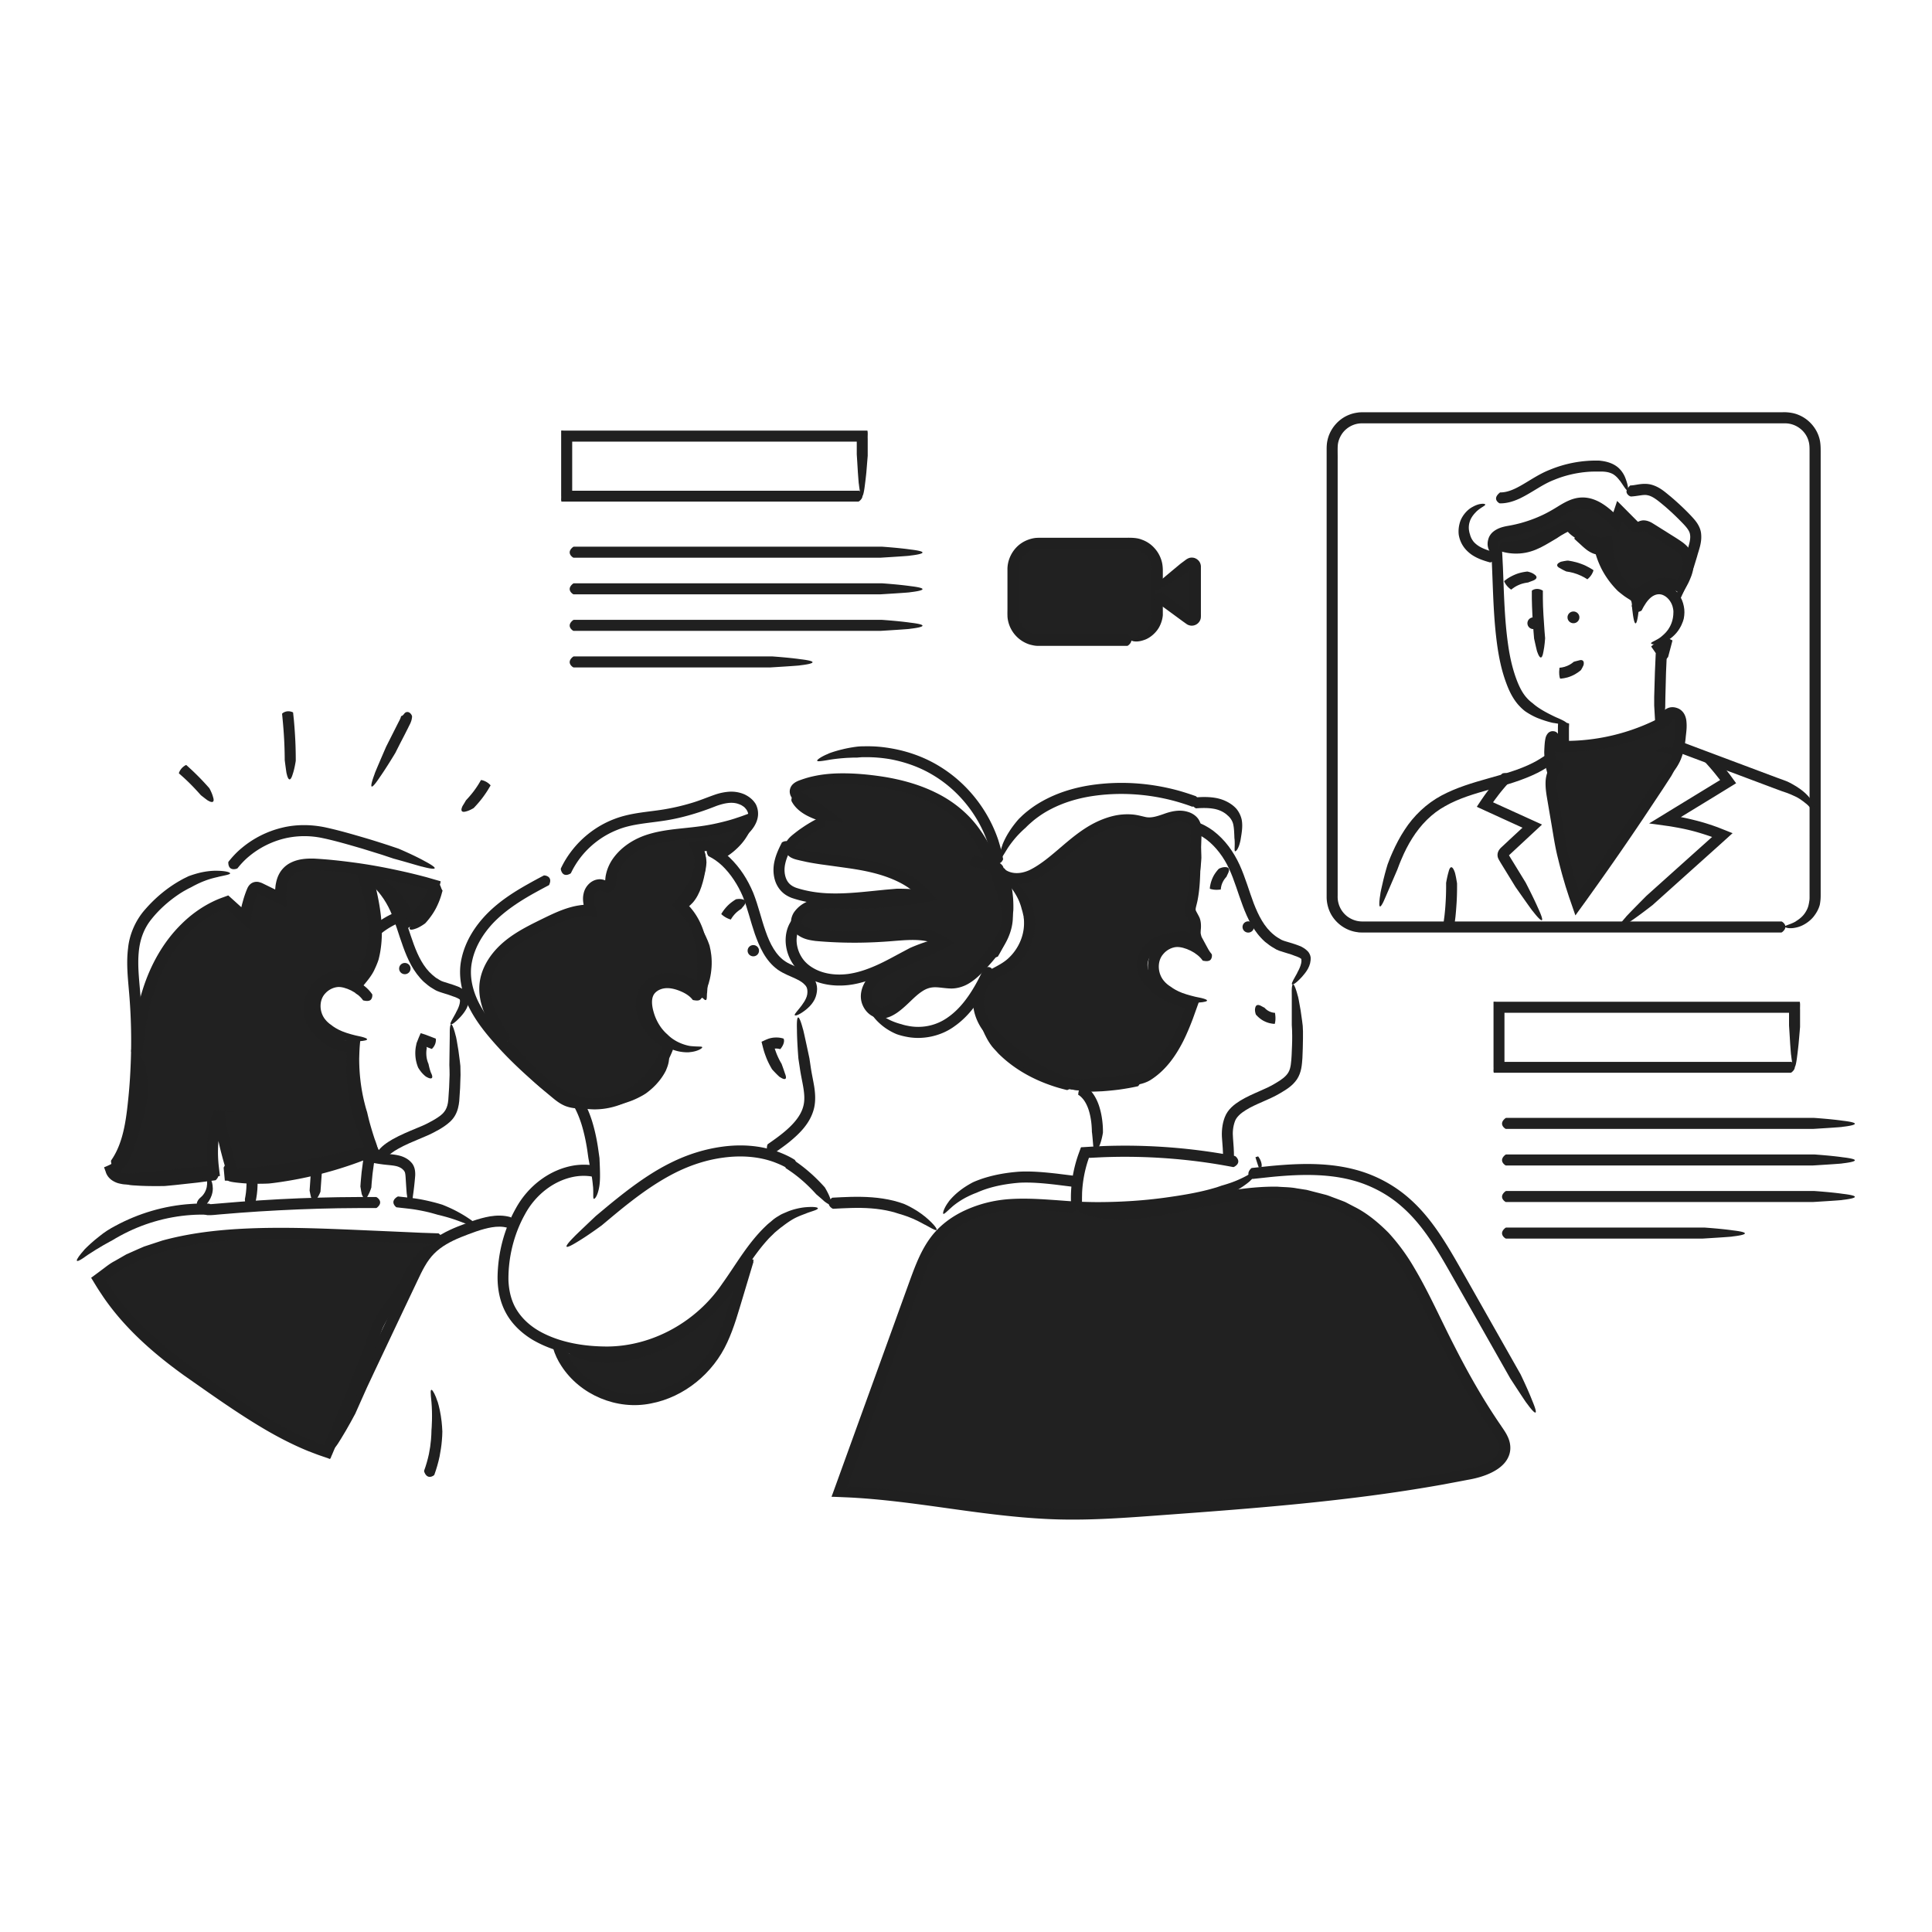
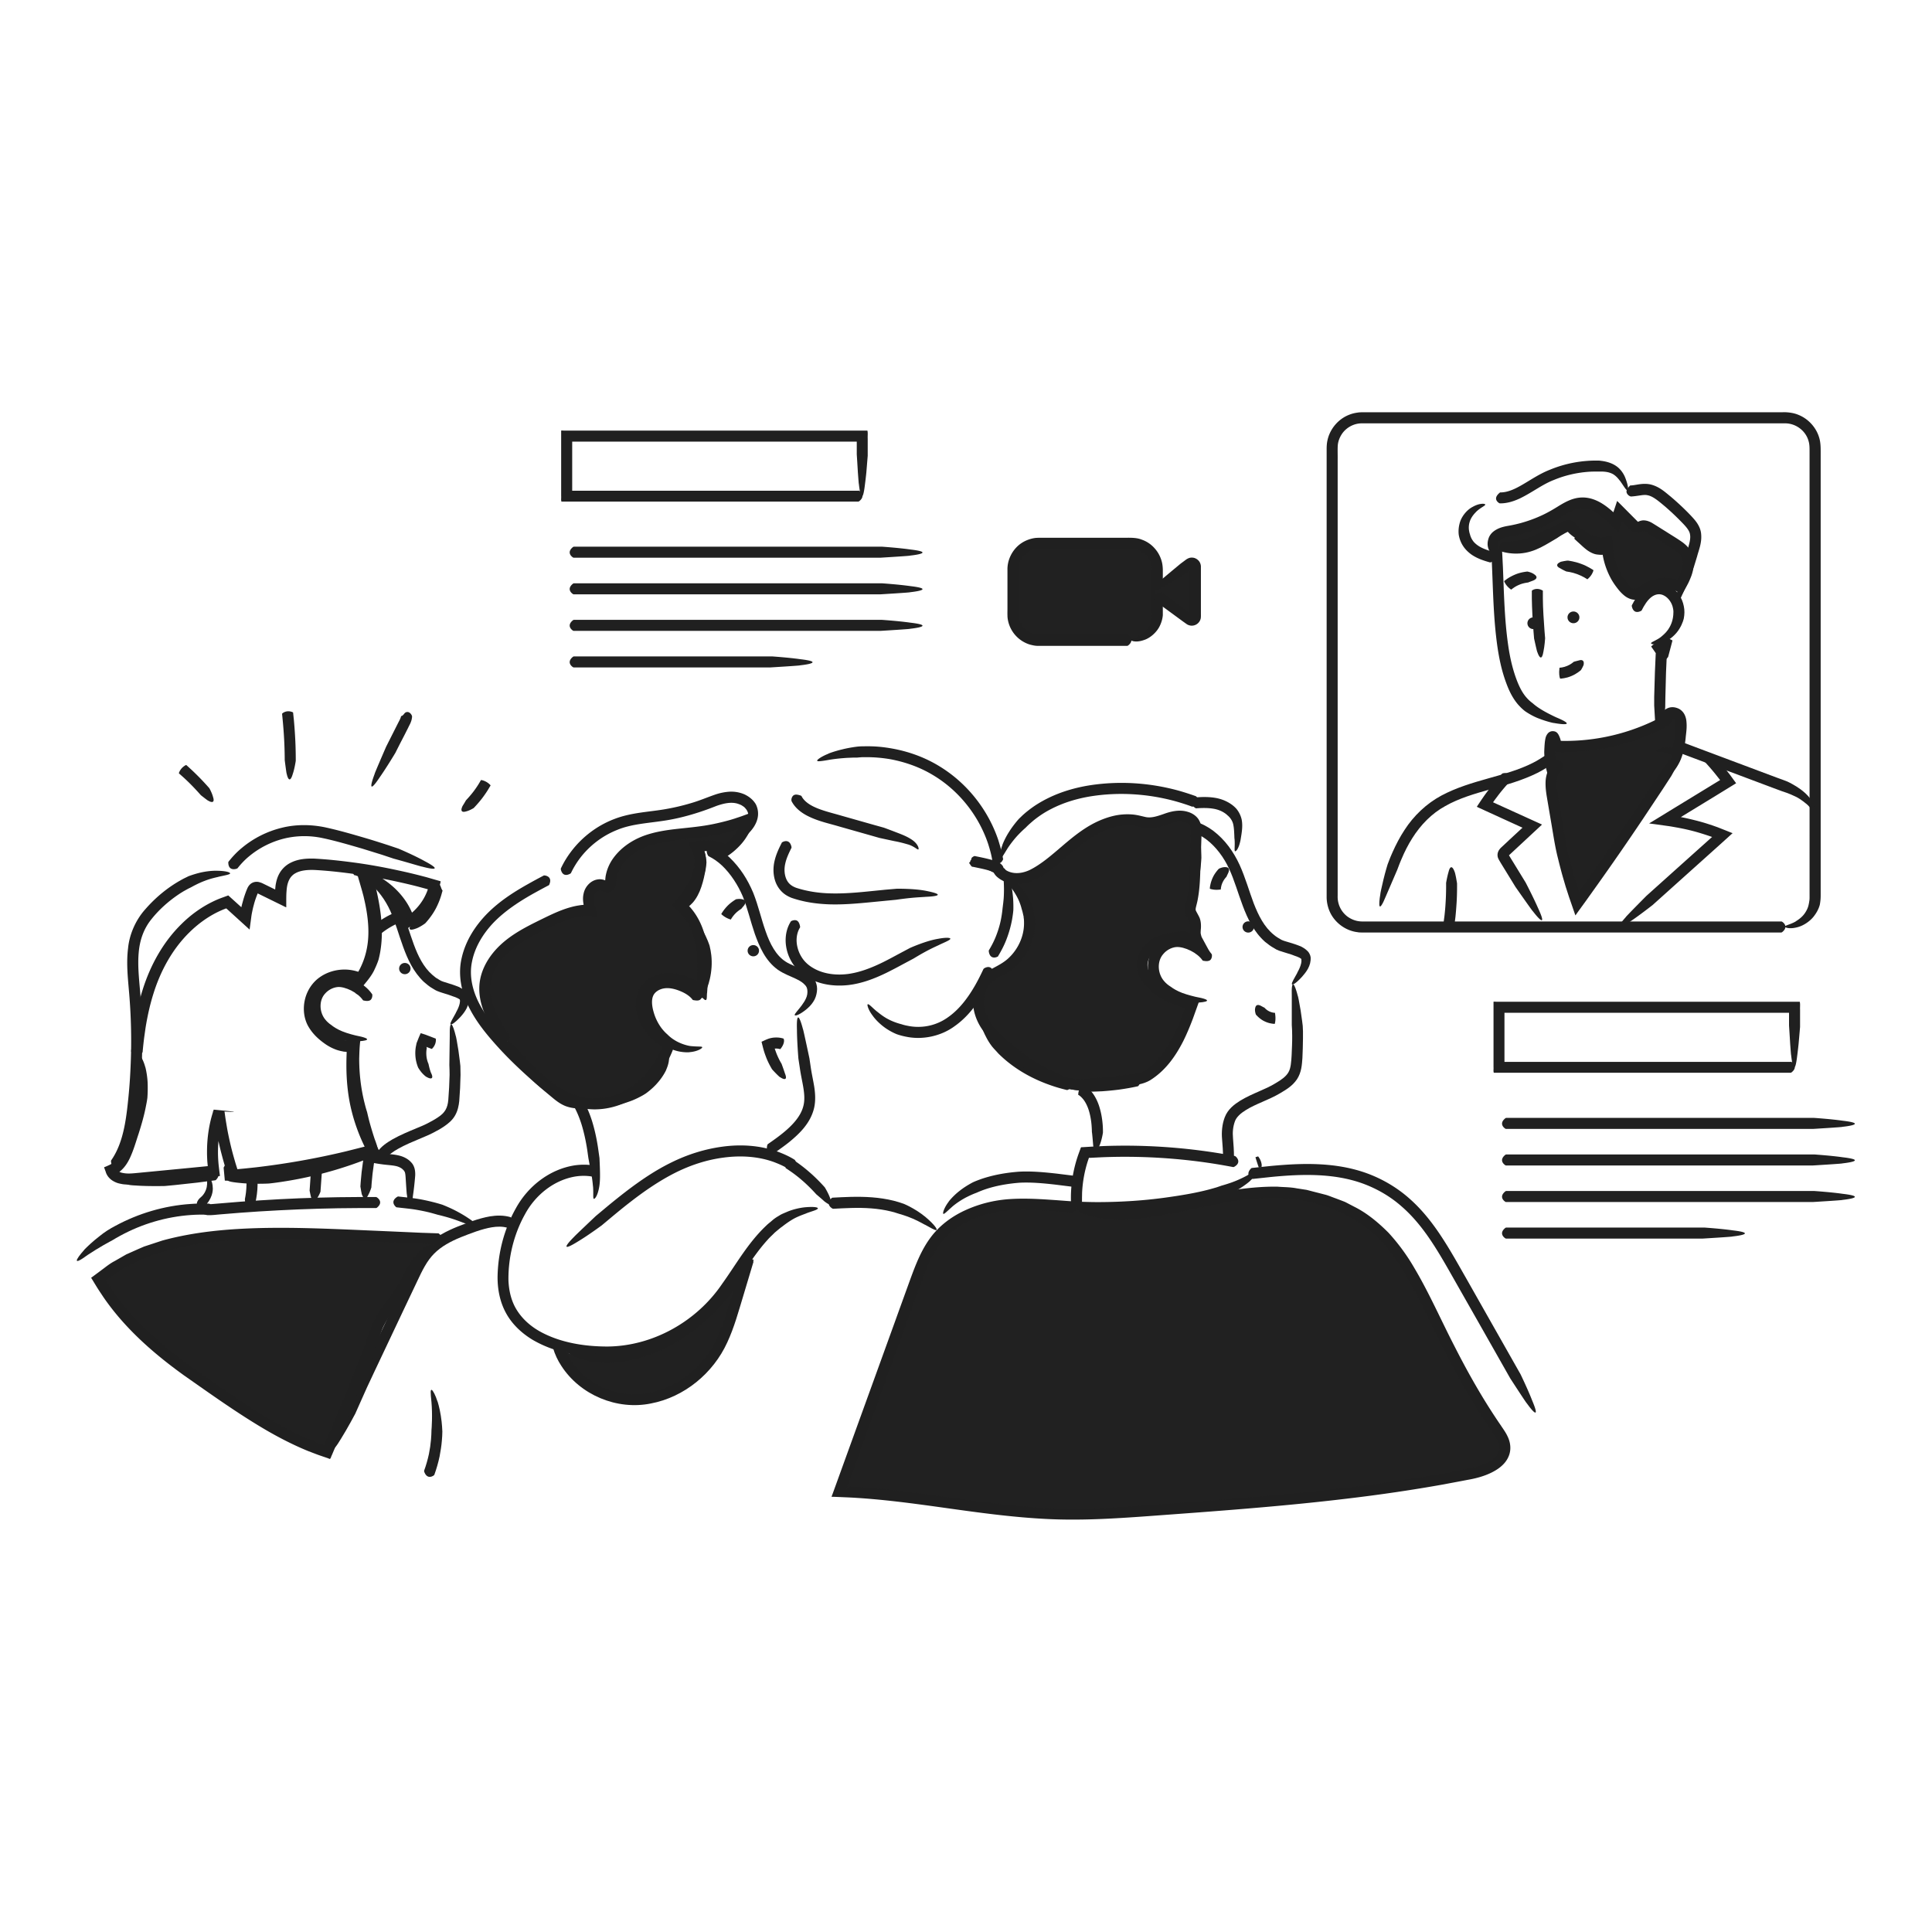
<svg xmlns="http://www.w3.org/2000/svg" viewBox="0 0 240 240">
  <g fill="#202020">
    <path d="M88.01 106.34s-.04-.02-.06-.06c-.14-.27-.43-.93.52-1.17.02 0 .1-.01.13 0 .75.36 1.44.85 2.03 1.41 1.31 1.26 2.25 2.74 2.94 4.39.65 1.64 1 3.28 1.55 4.81.53 1.52 1.27 2.97 2.48 3.74.57.38 1.42.64 2.21 1.07l.39.22c.11.08.22.14.33.23.21.17.43.36.6.62-.02-.04.49.67.35 1.58-.05.42-.2.91-.47 1.29-.25.39-.57.69-.87.94-1.03.82-1.47.81-1.42.65.03-.18.47-.62.9-1.2-.08.06.56-.65.66-1.35.06-.39 0-.73-.1-.91-.11-.19-.23-.29-.23-.29-.1-.11-.22-.22-.37-.32-.16-.11-.25-.17-.65-.37-.69-.34-1.5-.6-2.31-1.16-1.57-1.14-2.28-2.87-2.85-4.44-.55-1.6-.91-3.22-1.5-4.67-.6-1.41-1.49-2.79-2.58-3.83q-.765-.72-1.68-1.17Z" />
    <path d="M96.16 143.26s-.04.03-.09.02c-.36.01-1-.14-.75-1.04 0-.02.03-.08.06-.11.62-.43 1.23-.86 1.8-1.32 1.21-.97 2.32-2.13 2.63-3.47.33-1.35-.2-2.91-.44-4.59l-.19-1.25s-.17-2.07-.18-3.55c-.08-2.5.36-1.59.75-.09 0-.17.8 3.61.8 3.61l.16 1.08c.11.77.29 1.56.43 2.4.13.84.2 1.77-.01 2.69-.45 1.89-1.81 3.18-3.1 4.24-.61.49-1.25.93-1.86 1.37Zm-8.99-19.84s.03.05.03.11c.03.21-.03.5-.21.64-.18.15-.46.14-.85.07a.5.5 0 0 1-.09-.03c-.32-.45-.89-.82-1.52-1.08-.69-.29-1.4-.45-2.03-.35s-1.19.46-1.38.97c-.21.52-.13 1.27.08 1.98.2.71.53 1.39.97 1.98.23.3.48.57.76.81 0 0 .31.34.84.67.53.34 1.29.64 1.97.75 1.15.12 1.57 0 1.48.2-.08.16-.7.5-1.55.56.09.02-.93.1-1.93-.25a5.7 5.7 0 0 1-1.85-1.01c-.3-.27-.57-.57-.82-.89a7.5 7.5 0 0 1-1.2-2.42c-.23-.85-.42-1.83-.04-2.86.42-1.07 1.46-1.67 2.43-1.81 1.01-.15 1.96.1 2.78.44.75.32 1.54.77 2.11 1.56Z" />
  </g>
  <g fill="#202020">
    <path d="M44.03 108.73s-.04-.01-.06-.06c-.17-.24-.58-.85.33-1.24.02 0 .09-.02.13-.02.82.24 1.57.66 2.22 1.17 1.39 1.11 2.39 2.54 3.1 4.11.68 1.56 1.1 3.14 1.65 4.62.54 1.47 1.23 2.87 2.33 3.81l.42.34.46.28c.25.17.6.25 1 .38.54.17.9.28 1.39.48 0 0 .13.06.36.2.2.15.61.31.85.99.14.61-.06 1.06-.25 1.48-.21.41-.48.74-.74 1.03-.88.95-1.27 1.07-1.27.89-.01-.19.33-.72.68-1.37-.08.07.48-.74.51-1.43 0-.08 0-.15-.02-.21-.01-.04-.02-.04-.04-.04-.04-.03-.16-.12-.29-.17-.25-.12-.47-.18-.47-.18-.18-.07-.38-.14-.58-.21l-.8-.25c-.19-.06-.4-.13-.62-.22-.27-.11-.41-.23-.61-.34-.39-.21-.72-.52-1.06-.8-1.3-1.23-2.02-2.83-2.57-4.35-.56-1.53-.97-3.07-1.59-4.45-.61-1.35-1.53-2.63-2.66-3.52-.54-.42-1.14-.75-1.77-.94Z" />
    <path d="M47.95 143.94s-.02.03-.07.03c-.12.04-.34.09-.57.07-.22-.03-.49-.12-.54-.7 0-.02.01-.11.03-.14.56-.82 1.27-1.26 1.96-1.67.98-.55 1.98-.96 2.96-1.37.49-.2.98-.4 1.4-.62.45-.24.91-.48 1.31-.76.84-.55 1.17-1.13 1.26-2.15.08-.98.14-2.11.16-3.1q0-.615-.03-1.23s.03-1.81.05-3.52c-.05-2.47.39-1.57.76-.04 0-.08.18.83.32 1.77s.24 1.91.24 1.91c.01.37.02.74.02 1.11-.02 1.13-.07 2.12-.16 3.25-.06.56-.18 1.2-.52 1.79-.34.6-.85 1-1.32 1.33-.48.33-.96.59-1.45.84-.52.27-1.01.46-1.5.67-.98.41-1.94.81-2.81 1.3-.61.34-1.2.76-1.49 1.21Zm-1.73-20.47s.03.05.03.11c.02.2-.04.48-.21.63s-.46.17-.86.08c-.02 0-.08-.02-.09-.04-.34-.49-.88-.91-1.47-1.21-.57-.28-1.24-.49-1.74-.42-.55.07-1.1.36-1.48.79-.79.83-.75 2.29-.02 3.21.21.27.47.51.77.71 0 0 .34.29.91.58.56.29 1.38.54 2.08.71 2.42.47 1.46.72-.13.75.08.02-.87.02-1.86-.21-.5-.11-.99-.3-1.35-.48s-.59-.34-.59-.34c-.34-.25-.65-.54-.91-.88-1.1-1.39-1.18-3.57.08-4.95.6-.67 1.43-1.13 2.34-1.24.98-.09 1.77.21 2.51.56.75.38 1.46.9 1.99 1.66Z" />
  </g>
  <g fill="#202020">
    <path d="M148.11 103.38s-.04-.01-.07-.05c-.18-.24-.58-.84.31-1.24.02 0 .09-.03.13-.02.82.23 1.57.64 2.23 1.13 1.47 1.12 2.52 2.6 3.27 4.22.73 1.61 1.18 3.25 1.76 4.79.59 1.52 1.32 2.97 2.5 3.91.28.25.61.43.93.62.25.13.68.24 1.08.36l.72.23c.22.08.45.16.69.27 0 0 .13.06.36.21.11.08.25.17.41.34.15.13.34.45.38.75.08 1.08-.57 1.87-1.06 2.43-.87.95-1.26 1.08-1.27.9-.02-.19.32-.73.67-1.37-.08.07.47-.74.52-1.44 0-.43-.02-.28-.28-.47-.24-.12-.45-.18-.45-.18q-.27-.105-.57-.21l-.81-.25c-.2-.06-.41-.12-.63-.2-.11-.04-.24-.09-.36-.15l-.3-.18c-.41-.22-.77-.5-1.13-.79-1.39-1.24-2.17-2.89-2.76-4.47-.6-1.59-1.04-3.18-1.7-4.61-.65-1.4-1.62-2.72-2.82-3.63-.55-.41-1.15-.73-1.79-.91Z" />
    <path d="M153.29 143.71s0 .05-.03.09c-.2.32-.69.73-1.28.02-.01-.01-.05-.07-.05-.1 0-.74-.06-1.45-.12-2.22-.08-.84 0-1.84.33-2.7.39-1.03 1.21-1.62 1.94-2.08 1.52-.92 3.1-1.36 4.41-2.18.67-.39 1.29-.83 1.57-1.35.3-.51.34-1.29.39-2.09.03-.81.08-1.64.07-2.41 0-.55-.02-.9-.05-1.36v-3.52c-.08-2.47.37-1.57.76-.05 0-.08.19.83.34 1.77s.26 1.91.26 1.91l.03.67v.87c0 .86-.04 1.61-.07 2.45-.06.8-.1 1.77-.68 2.65-.59.86-1.37 1.29-2.08 1.72-1.47.87-3.05 1.32-4.3 2.12-.62.38-1.15.86-1.33 1.39-.24.68-.3 1.33-.23 2.1.06.74.12 1.53.12 2.31Zm-2.77-25.19s.03.05.03.11c.02.2-.03.48-.21.63-.17.15-.46.17-.86.09-.02 0-.08-.02-.09-.04-.34-.49-.88-.91-1.48-1.21s-1.31-.51-1.85-.45c-.58.07-1.16.39-1.55.86-.81.9-.72 2.46.12 3.39.22.26.5.49.81.68 0 0 .35.28.94.56.57.28 1.4.51 2.1.68 2.42.44 1.46.7-.12.75.08.02-.86.03-1.86-.18-.5-.11-.99-.28-1.36-.44-.36-.17-.6-.31-.6-.31-.34-.24-.66-.51-.94-.84-1.23-1.38-1.41-3.68-.13-5.17.61-.72 1.47-1.21 2.43-1.33 1.02-.1 1.85.21 2.63.58.75.38 1.46.9 1.99 1.65Zm-3.54 6.92s.01-.04.06-.07c.26-.21.87-.53 1.23.34 0 .02.03.09.02.12-.23.76-.52 1.5-.85 2.21-.28.57-.58 1.13-.93 1.66q-.36.555-.75 1.08s-.35.42-.88.92c-.53.51-1.24 1.09-1.89 1.48-1.08.68-1.49.72-1.45.55.03-.19.48-.63 1-1.17-.07.04.59-.57 1.16-1.28.58-.69 1.08-1.47 1.08-1.47.21-.28.4-.56.59-.86.31-.49.59-1 .84-1.52.31-.65.57-1.33.78-2.02Z" />
    <path d="M141.05 133.6s.04 0 .09.01c.32.13.88.51.3 1.25-.01.01-.06.07-.09.08-.76.17-1.52.3-2.29.41-.7.09-1.41.16-2.12.21-.43.02-.86.04-1.29.05 0 0-.53-.02-1.25-.1s-1.61-.22-2.33-.41c-2.44-.62-1.38-.77.13-.75-.08-.02.83.01 1.75-.01s1.86-.1 1.86-.1l1.06-.04a27 27 0 0 0 4.2-.59Z" />
    <path d="M132.86 134.08s.04.01.08.05c.23.26.57.85-.27 1.25-.02 0-.09.03-.12.03-.76-.18-1.51-.4-2.25-.67-2.32-.83-4.52-2.11-6.3-3.89-.29-.34-.62-.64-.88-1.01 0 0-.34-.44-.67-1.11-.35-.66-.67-1.55-.78-2.31-.12-.64-.1-1.06-.06-1.3.03-.24.1-.31.17-.25.17.11.33.71.63 1.38 0-.08.29.75.79 1.48.48.75 1.1 1.4 1.1 1.4.21.27.46.51.68.76 1.6 1.6 3.63 2.78 5.8 3.56.69.25 1.39.46 2.1.62Zm15.08-19.62s0 .04-.02.08c-.08.14-.21.33-.42.44-.2.1-.49.13-.85-.24a.4.4 0 0 1-.07-.12c-.1-.88.04-1.72.23-2.49.2-.81.44-1.55.6-2.3.17-.75.3-1.51.38-2.27.04-.41.08-.81.09-1.22 0 0 .06-.5.11-1.18s.08-1.55.09-2.28c-.02-1.23.02-1.62.18-1.52.15.1.4.71.58 1.47 0-.08.19.84.29 1.8.11.96.11 1.95.11 1.95a22 22 0 0 1-.49 3.55c-.18.81-.43 1.58-.61 2.32-.17.7-.27 1.38-.2 2.01m.64-15.53s.04.02.07.06c.23.29.44.9-.43 1.2-.02 0-.09.02-.12.02-.69-.26-1.39-.48-2.1-.68-3.4-.93-7.02-1.16-10.49-.61-1.73.28-3.42.79-4.96 1.59-.77.39-1.49.87-2.16 1.41l-.29.25-.24.21c-.15.14-.31.29-.45.44 0 0-.38.32-.84.8-.47.48-1 1.15-1.39 1.74-.63 1.03-.82 1.38-.93 1.21-.08-.16-.02-.82.27-1.58-.05.07.29-.83.84-1.67.52-.84 1.21-1.6 1.21-1.6l.5-.48c.19-.16.27-.25.72-.6.74-.58 1.55-1.07 2.38-1.48 1.68-.83 3.48-1.34 5.29-1.62 3.64-.55 7.36-.3 10.89.66.75.21 1.49.45 2.22.71Z" />
    <path d="M124.62 106.66s0 .05-.02.1c-.13.35-.56.83-1.26.23-.01-.01-.06-.06-.07-.09-.11-.71-.31-1.41-.53-2.1-1.19-3.54-3.67-6.64-6.88-8.54-1.6-.96-3.38-1.59-5.22-1.94-.92-.16-1.86-.25-2.79-.26h-.72c-.21.01-.43.03-.64.05h-.34c-.21 0-.5.02-.85.03-.68.04-1.54.12-2.25.24-1.2.21-1.6.25-1.53.07.08-.16.63-.52 1.36-.81-.08 0 .8-.33 1.75-.55.94-.24 1.94-.35 1.94-.35.23-.02.45-.03.68-.03.25 0 .35-.02.96 0 1 .02 1.99.15 2.96.34 1.95.39 3.85 1.1 5.55 2.15 3.41 2.08 6.03 5.39 7.3 9.18.23.75.45 1.51.58 2.3Zm-26.29-7.18s-.02-.05-.02-.11c0-.21.11-.48.3-.59.2-.12.49-.08.86.05.01 0 .07.03.09.05.24.5.73.91 1.33 1.23 1.08.57 2.43.86 3.75 1.25l3.95 1.12 1.22.34s.46.17 1.15.43c.65.26 1.51.54 2.19.98.58.35.84.76.92.99.08.24.04.33-.05.3-.17-.06-.57-.43-1.25-.63.06.03-.71-.23-1.66-.4l-1.86-.4-1.05-.3-3.95-1.12c-1.3-.39-2.66-.65-4.02-1.36-.73-.39-1.49-.96-1.92-1.83Zm-1.23 5.22s.02-.04.07-.07c.31-.19.95-.34 1.15.57 0 .02.01.09 0 .12-.33.66-.63 1.3-.77 1.95-.15.64-.12 1.3.1 1.86.23.57.61.91 1.24 1.15 1.33.44 2.83.67 4.31.7 1.49.04 3-.08 4.52-.23l2.29-.23 1.4-.12s2.13-.03 3.6.26c2.49.49 1.41.69-.08.75.08.01-.82.04-1.74.13s-1.86.23-1.86.23l-3.72.36c-1.51.14-3.05.26-4.61.21-1.57-.06-3.11-.27-4.68-.81-.4-.16-.83-.39-1.18-.74-.35-.34-.61-.75-.78-1.18-.33-.86-.34-1.8-.15-2.63.19-.84.54-1.58.89-2.26Zm1.13 9.78s.03-.05.08-.07c.19-.09.45-.15.66-.06s.35.35.42.75v.1c-.32.51-.46 1.13-.43 1.77.04.68.26 1.36.63 1.94.36.58.88 1.04 1.51 1.39 1.24.7 2.78.88 4.25.69 1.48-.2 2.93-.77 4.34-1.46.71-.35 1.4-.73 2.11-1.11l1.24-.66s1.95-.88 3.45-1.13c1.26-.24 1.66-.11 1.55.03-.1.16-.68.39-1.36.71.08-.02-.75.33-1.55.76-.81.43-1.62.93-1.62.93l-1.31.7c-.7.38-1.4.75-2.13 1.11-1.45.7-3.02 1.31-4.71 1.5-1.67.18-3.46-.03-5.01-.92a5.45 5.45 0 0 1-1.94-1.85 5.4 5.4 0 0 1-.81-2.56c-.04-.87.14-1.79.64-2.57Zm23.96 5.88s.02-.04.07-.07c.3-.19.94-.39 1.17.52 0 .02.01.09 0 .12q-.48 1.05-1.05 2.07c-.95 1.67-2.13 3.31-3.8 4.48-1.63 1.2-3.83 1.7-5.83 1.34-.45-.08-.9-.19-1.33-.34 0 0-.54-.2-1.18-.61-.64-.4-1.36-1.04-1.81-1.67-.4-.52-.56-.91-.63-1.15-.07-.23-.04-.32.05-.3.19.04.59.51 1.16.96-.04-.06.59.53 1.37.92.77.41 1.63.61 1.63.61.31.11.64.17.96.23 1.69.29 3.42-.1 4.82-1.12 1.41-.99 2.5-2.46 3.39-4.03.36-.64.69-1.3 1-1.97Zm1.81-1.58s-.03.04-.08.06c-.34.18-.97.24-1.09-.66v-.11c.37-.61.7-1.25.95-1.92.27-.71.48-1.44.61-2.19.07-.39.12-.79.16-1.19 0 0 .02-.12.04-.33.03-.21.06-.5.09-.83.05-.67.05-1.53 0-2.24-.12-1.21-.16-1.6.03-1.53.16.08.48.66.72 1.42 0-.08.27.83.37 1.81.12.98.08 1.99.08 1.99-.03.38-.09.76-.15 1.13-.15.83-.38 1.65-.68 2.44-.28.75-.65 1.46-1.06 2.14Zm9.94 17.21s-.01 0 0-.04c.03-.21.02-.79.63-1.12.01 0 .06-.02.08-.02.01 0 .12.07.29.18.15.14.4.31.6.57.45.51.84 1.27 1.06 2.05.47 1.55.41 3.1.41 3.1s-.15 1.01-.46 1.67c-.49 1.11-.69.55-.75-.12 0 .06-.13-1.62-.16-1.62 0 0 0-.34-.04-.85s-.14-1.18-.33-1.81-.49-1.19-.79-1.52c-.29-.34-.54-.47-.56-.47Z" />
  </g>
  <path fill="#202020" d="M87.3 123.88s-.02.04-.08.07c-.35.2-.96.26-1.12-.62 0-.02-.01-.09 0-.11.34-.6.59-1.26.74-1.93.19-.82.25-1.67.16-2.5-.04-.38-.12-.76-.22-1.13 0 0-.08-.47-.29-1.09-.2-.62-.57-1.38-.95-1.98-.68-.99-.94-1.29-.74-1.33.18-.02.77.31 1.35.88-.05-.07.65.62 1.16 1.49.53.86.84 1.86.84 1.86.1.38.16.77.21 1.16.11.99.04 1.99-.18 2.96-.18.8-.48 1.57-.88 2.29Zm-2.17-10.98s-.02.01-.06 0c-.27-.08-.59-.47-.61-1.13v-.07c.01 0 .27-.13.57-.46s.61-.9.82-1.56c.21-.65.37-1.38.46-1.88.09-.51.1-.83.1-.83s.2-.82.1-1.4c-.12-.48-.21-.7-.07-.76.12-.06.47.08.75.43 0-.05.3.39.42.89.14.5.15 1 .15 1s-.02.41-.12.98c-.11.57-.26 1.29-.51 2.04-.24.75-.64 1.51-1.1 2.01-.23.25-.45.44-.63.55-.17.12-.28.18-.29.18Z" />
  <path fill="#202020" d="M70.9 108.47s-.02.04-.06.06c-.29.16-.94.41-1.17-.51 0-.02-.01-.09 0-.13.34-.73.76-1.42 1.24-2.06 1.37-1.83 3.24-3.26 5.38-4.08 2.16-.84 4.41-.88 6.45-1.25q1.545-.27 3.06-.72c1.02-.29 1.94-.69 3.03-1.07a7 7 0 0 1 1.74-.36c.64-.04 1.28.06 1.89.32.07.03.17.08.2.1l.09.05c.06.03.12.07.18.11.12.07.23.16.34.25.22.18.42.41.58.66 0 0 .1.15.19.43.09.27.17.68.11 1.13-.11.92-.73 1.73-1.29 2.24-.95.88-1.36.96-1.34.79 0-.19.39-.69.79-1.3-.08.06.5-.67.64-1.42.07-.37 0-.69-.1-.91s-.21-.33-.21-.33c-.09-.12-.19-.22-.33-.31-.15-.09-.17-.15-.67-.32-.81-.25-1.73-.05-2.68.29-1.93.77-4.08 1.44-6.21 1.78-2.14.35-4.24.42-6.07 1.18-1.85.73-3.49 1.99-4.68 3.58-.42.57-.79 1.18-1.09 1.82Zm-3.36.29s.04-.02.09-.01c.36.03.97.27.61 1.12 0 .02-.04.08-.07.1-.67.35-1.33.71-1.98 1.07-1.75.99-3.43 2.1-4.8 3.49-1.35 1.39-2.4 3.1-2.76 4.95-.38 1.85.11 3.76 1.05 5.46.94 1.71 2.26 3.25 3.64 4.72s2.88 2.84 4.42 4.17c.76.64 1.58 1.37 2.32 1.92.38.27.72.43 1.14.51.42.09.89.1 1.39.09 1.99-.02 3.98-.27 5.74-1.04l.28-.13.07-.03.14-.07.27-.15c.18-.1.35-.21.52-.32 0 0 .43-.23.95-.62a8.6 8.6 0 0 0 1.56-1.52c.68-.97.83-1.35.95-1.18.09.16.03.84-.31 1.59.06-.07-.36.83-1.04 1.59-.65.78-1.5 1.37-1.5 1.37-.2.13-.4.25-.61.36l-.31.16-.08.04-.3.14q-.36.165-.75.3c-2.03.73-4.13.9-6.21.87-.54-.02-1.13-.09-1.71-.31-.58-.23-1.04-.57-1.45-.9-.79-.65-1.56-1.3-2.33-1.97-1.53-1.34-3.02-2.73-4.41-4.24-1.38-1.51-2.73-3.09-3.71-4.98-.99-1.85-1.51-4.15-1-6.3.48-2.14 1.68-4 3.16-5.51 1.49-1.51 3.25-2.65 5.03-3.65.67-.38 1.34-.74 2.01-1.09Z" />
  <path fill="#202020" d="M71.41 137.65s-.02-.04-.01-.09c.04-.33.24-.99 1.12-.62.02 0 .08.05.1.07.37.71.67 1.45.91 2.2.35 1.12.59 2.25.76 3.38l.18 1.27.05 1.23c.02.7.05 1.63-.09 2.39-.24 1.31-.66 1.56-.7 1.4-.07-.17 0-.76-.06-1.48-.01.07-.05-.78-.24-1.69l-.34-1.86-.15-1.06c-.17-1.09-.4-2.15-.72-3.18-.22-.69-.49-1.36-.82-1.99Zm-26.4-28.52s-.01-.04.01-.09c.12-.34.49-.88 1.24-.32.01.01.07.06.08.09.18.74.36 1.48.52 2.23.47 2.19.77 4.52.43 6.84-.06.44-.15.88-.26 1.31 0 0-.16.53-.49 1.21-.3.7-.89 1.42-1.37 1.99q-.3.375-.51.6c-.13.15-.17.16-.16.23.05.16.22.05.2.17 0 .07-.17.18-.34.1a.36.36 0 0 1-.22-.22.53.53 0 0 1-.01-.35c.07-.22.14-.33.2-.49.08-.17.15-.33.23-.49-.08.05.42-.72.74-1.54s.46-1.72.46-1.72c.08-.33.15-.66.19-1 .31-2.08.04-4.23-.42-6.36-.15-.73-.33-1.46-.51-2.19Zm-1.61 20.04s0-.05.04-.09c.23-.3.77-.64 1.27.13 0 .01.04.08.04.11-.09.73-.11 1.46-.13 2.19 0 1.83.21 3.67.65 5.45.1.4.2.79.33 1.18 0 0 .11.49.28 1.16.18.66.43 1.5.66 2.19.88 2.3.16 1.62-.7.29.02.08-.45-.73-.85-1.61-.41-.87-.74-1.8-.74-1.8-.11-.35-.2-.72-.29-1.08-.47-1.89-.69-3.84-.69-5.78.02-.78.05-1.56.14-2.33Zm2.04 13.39s.04-.02.09 0c.35.07.95.36.5 1.18a.3.3 0 0 1-.08.09c-.71.29-1.43.56-2.15.81a48.7 48.7 0 0 1-9.13 2.22c-.42.06-.85.12-1.27.16 0 0-.53.03-1.24.03s-1.61-.02-2.35-.1c-2.5-.23-1.49-.55.02-.76-.08-.01.83-.11 1.75-.24s1.85-.3 1.85-.3a46.7 46.7 0 0 0 12.02-3.09Z" />
  <path fill="#202020" d="m29.29 146.53-.03.01c-.19.06-.68.16-1.27.12h-.06c0-.02-.15-1.61-.15-1.61s.12-.27.31-.47c.26-.33.57-.24.75-.07.03-.02.3.43.3.43s.15 1.56.15 1.58Zm-2.72-1.27s.04 0 .09.02c.32.15.83.58.19 1.27a.4.4 0 0 1-.1.07l-2.26.29-2.75.3-1.26.12s-2.1.05-3.57-.06c-.6-.03-1.08-.06-1.31-.25-.22-.18-.18-.29-.09-.29.09-.01.23 0 .45-.03.34-.07.66-.13.95-.19-.08 0 .83-.14 1.75-.27l1.87-.28 1.08-.11 2.72-.31 2.24-.29Zm-11.65-.31s-.03.04-.08.06c-.37.16-.98.16-1.05-.74 0-.02 0-.08.01-.11.4-.57.72-1.19.98-1.85.57-1.45.84-3.05 1.03-4.67.19-1.63.33-3.27.4-4.91.16-3.28.09-6.57-.21-9.84-.14-1.65-.31-3.35-.09-5.11.17-1.75.97-3.53 2.14-4.83 1.14-1.31 2.46-2.44 3.94-3.34l.25-.15.08-.04.15-.09.31-.17.63-.31s.51-.2 1.23-.39 1.65-.32 2.41-.29c1.29.03 1.64.27 1.51.37-.14.13-.75.22-1.47.39.08 0-.79.15-1.63.48-.84.31-1.63.76-1.63.76-.18.1-.37.18-.55.28l-.27.15-.07.04s-.15.08-.21.12c-.16.1-.33.2-.49.31-1.29.86-2.49 1.93-3.44 3.13-.96 1.19-1.44 2.6-1.57 4.14-.14 1.54.03 3.13.17 4.76.28 3.28.34 6.58.18 9.86-.08 1.64-.22 3.28-.41 4.92-.2 1.64-.47 3.32-1.1 4.93-.29.75-.67 1.47-1.14 2.14Zm14.55-37.08s-.03.03-.08.05c-.31.09-1.01.19-1.03-.76 0-.02 0-.09.03-.12.5-.63 1.05-1.22 1.68-1.73 1.43-1.19 3.13-2.04 4.93-2.48 1.79-.45 3.74-.42 5.51-.03s3.43.88 5.13 1.38c.84.25 1.68.52 2.52.79l1.34.45s1.94.82 3.23 1.54c2.21 1.17 1.17 1.09-.31.69.07.04-.81-.22-1.71-.48s-1.82-.51-1.82-.51l-1.44-.48-2.45-.76c-1.63-.47-3.3-.97-4.93-1.31a10.74 10.74 0 0 0-4.82.07c-1.57.4-3.05 1.15-4.29 2.18-.55.45-1.04.97-1.47 1.52Zm24.64 1.73s.03-.02.07-.01c.15.01.35.13.46.33.13.2.15.43.31.68l.03.04c0 .04.04-.17-.1.33-.12.47-.34 1.08-.62 1.65-.55 1.16-1.44 2.08-1.44 2.08s-.67.51-1.24.68c-.93.33-.77-.16-.46-.6-.03.03.76-1.03.74-1.04 0 0 .73-.78 1.19-1.75.24-.48.41-.98.51-1.37.05-.18.12-.48.25-.68.14-.24.28-.33.29-.34Z" />
  <path fill="#212121" d="M62.98 129.32c-1.46-2.14-2.98-4.53-2.7-7.09.21-1.83 1.34-3.47 2.77-4.67s3.13-2.03 4.81-2.85c1.74-.85 3.58-1.72 5.52-1.61-.17-.67-.34-1.38-.15-2.05s.88-1.25 1.56-1.07c.34.09.76.33.99.07.11-.12.1-.3.11-.46.03-2.33 2.06-4.23 4.28-5.06s4.64-.86 6.99-1.19c2.01-.28 3.98-.79 5.87-1.51a7.24 7.24 0 0 1-2.8 3.82 5.37 5.37 0 0 0-3.67-.45c.66 1.16.56 2.62.06 3.86s-1.35 2.3-2.19 3.35c1.52 1.2 2.37 3.07 2.7 4.96s.19 3.82.05 5.74c-1.03-.7-2.14-1.32-3.38-1.5s-2.6.14-3.41 1.07c-1.07 1.24-.85 3.18 0 4.57a6.5 6.5 0 0 0 2.72 2.45c-.71 2.04-1.9 3.94-3.59 5.32s-3.87 2.21-6.06 2.09c-2.25-.12-4.36-1.23-6.07-2.68s-3.06-3.26-4.4-5.05" />
  <path fill="#202020" d="M63.27 128.54s.02.04.02.09c0 .35-.16 1-1.05.73-.02 0-.08-.04-.11-.06l-.67-1.03-.32-.53-.16-.27-.08-.14-.13-.24-.22-.42q-.21-.42-.39-.87c-.48-1.17-.75-2.52-.56-3.85.19-1.34.82-2.55 1.62-3.55 1.64-2.04 3.95-3.17 6.08-4.22 1.07-.52 2.18-1.07 3.4-1.43.31-.09.62-.17.94-.23.16-.03.32-.05.48-.08l.38-.04-.05-.33c-.04-.35-.04-.73.06-1.12.09-.41.31-.8.6-1.1s.69-.55 1.18-.61c.24-.04.52 0 .72.06l.17.06c-.01.16.02-.41.09-.7.14-.68.42-1.32.79-1.88.94-1.38 2.31-2.33 3.8-2.91 1.48-.56 3.02-.77 4.5-.93 1.49-.16 2.92-.29 4.33-.59.71-.15 1.41-.32 2.1-.52l.52-.16c.28-.1.68-.22 1.02-.35l1.08-.4.53-.2.13-.05s-.02.06-.02.09l-.07.23c-.22.65-.36 1.21-.64 1.86l-.24.49c-.08.16-.19.34-.22.4-.11.17-.21.34-.33.51q-.345.495-.78.93c-.14.15-.29.28-.44.42l-.23.2-.32.25-.45.32c-.16.04-.33-.12-.49-.17-.08-.04-.17-.08-.25-.11l-.11-.05-.23-.08c-.31-.1-.62-.17-.94-.21q-.24-.03-.48-.03h-.32l.03.12c.06.21.09.43.12.64.05.43.04.85-.01 1.27-.1.83-.39 1.62-.77 2.33s-.83 1.34-1.29 1.94l-.23.29.03.03c.14.15.29.29.42.45 1.45 1.7 2.05 3.91 2.16 6 .06 1.05.03 2.09-.03 3.11l-.1 1.41c-.08.42.1 1.34-.5.71-.43-.29-.89-.6-1.28-.83l-.4-.23-.31-.16c-.93-.45-1.9-.69-2.83-.52-.93.15-1.71.7-2 1.52-.3.82-.16 1.85.26 2.72a5.7 5.7 0 0 0 1.97 2.19c.08.08.73.42 1.21.65-.07.25-.18.52-.27.78l-.15.39-.08.2c-.23.54-.48 1.07-.78 1.58-.59 1.02-1.32 1.97-2.19 2.78-1.74 1.63-4.06 2.68-6.49 2.72-2.08.03-4.07-.75-5.71-1.86-.42-.28-.81-.58-1.19-.9l-.51-.44-.18-.17c-.24-.23-.48-.46-.7-.7 0 0-.35-.41-.78-.99-.42-.58-.92-1.34-1.28-1.98-1.26-2.16-.42-1.54.63-.42-.08-.11 1.96 2.14 2.44 2.5.05.05.08.07.08.07.19.2.39.39.6.58l.15.14c.55.5 1.24 1.03 1.92 1.45 1.38.84 2.95 1.38 4.51 1.35 2.04-.03 4.07-.93 5.58-2.35.76-.71 1.41-1.55 1.94-2.47.26-.46.5-.93.7-1.42l.07-.18-.27-.17c-1.03-.68-1.89-1.6-2.45-2.74-.54-1.13-.78-2.48-.32-3.78.23-.64.67-1.23 1.22-1.64s1.19-.64 1.83-.76c1.29-.23 2.59.12 3.65.64l.36.18.25.14h.02v-.08c.06-.99.09-1.98.03-2.94-.1-1.91-.65-3.8-1.84-5.19-.1-.13-.22-.24-.34-.36-.08-.08-.24-.23-.39-.34l-.42-.36-.1-.09-.05-.05s.03-.04.04-.05l.17-.22.35-.43.46-.59c.44-.57.85-1.14 1.16-1.74.32-.6.54-1.22.62-1.86a3.7 3.7 0 0 0-.07-1.39c0-.03-.07-.25-.16-.42-.07-.18-.16-.36-.26-.54l-.28-.53.51-.11c.34-.07.68-.15 1.04-.19.43-.04.56-.04.78-.04.21 0 .42.02.62.04.41.05.82.14 1.22.27l.29.11.15.06.11-.09.19-.16c.12-.11.25-.23.36-.35.23-.24.45-.5.64-.77.1-.14.19-.28.28-.42l.05-.08-.58.18c-.73.21-1.46.4-2.2.55-1.48.32-3 .46-4.45.61-1.45.16-2.87.37-4.16.85-1.26.48-2.42 1.31-3.14 2.39-.29.43-.49.91-.59 1.4-.06.29-.04.33-.11 1.06-.11.54-.65.9-1.2.81-.27-.03-.64-.18-.68-.19-.08-.02-.1-.02-.16-.02-.1.01-.25.09-.37.21-.12.13-.21.28-.25.45-.05.19-.05.42-.03.66-.01.09.17.91.32 1.45l.06.22.03.11v.06h-.5l-.92-.02c-.06 0-.19 0-.21.01h-.1c-.07.02-.13.02-.2.03l-.4.06c-.27.05-.54.12-.8.2-1.07.32-2.12.83-3.19 1.35-2.12 1.03-4.23 2.12-5.61 3.85-.69.85-1.19 1.85-1.33 2.88-.15 1.04.05 2.12.47 3.15.1.26.22.51.34.77l.2.38.12.22.07.13.14.25.3.5.64.99Z" />
-   <path fill="#212121" d="M102.51 101.91c-1.37.61-2.65 1.41-3.78 2.37-.35.3-.72.71-.59 1.15.12.4.59.57 1 .67 2.77.69 5.66.82 8.46 1.4 2.8.57 5.64 1.67 7.46 3.83-3.43.65-6.94.93-10.43.82-1.7-.05-3.57-.14-4.9.9-.51.4-.92 1.02-.81 1.65.18 1.04 1.5 1.39 2.57 1.48 3.03.26 6.09.27 9.12.01 2.28-.19 4.81-.46 6.65.88-2 .93-3.99 1.87-5.99 2.8-.88.41-1.77.83-2.49 1.48s-1.25 1.56-1.19 2.52.84 1.89 1.81 1.91c.45.01.89-.16 1.28-.39 1.78-1.02 2.93-3.2 4.97-3.46.95-.12 1.91.21 2.86.11 1.41-.16 2.51-1.22 3.46-2.26 1.5-1.63 3.01-3.48 3.13-5.68.06-1.15-.27-2.29-.62-3.39-1.04-3.28-2.35-6.6-4.81-9.05-3.2-3.19-7.92-4.44-12.46-4.84-2.59-.23-5.27-.21-7.7.7-.32.12-.66.3-.74.62-.11.45.37.81.78 1.04l5.19 2.88" />
-   <path fill="#202020" d="M101.77 101.5s.04-.02.1 0c.38.04.95.32.56 1.15 0 .02-.04.08-.07.09-.04.02-.77.34-1.75.99l-.09.06-.08.05c-.22.15-.43.3-.65.46-.41.32-.92.71-.99.91-.03.06 0 .02-.01.03.01.03.21.13.44.19 2.14.55 4.51.75 6.95 1.13 2.43.38 5.03 1 7.32 2.5.28.19.56.39.83.61l.2.17c.07.07.24.2.34.3.23.22.42.44.63.67l.62.68.16.17.08.09-.11.03-.44.1c-.56.14-1.22.24-1.85.36-1.38.22-2.65.38-4.01.49-1.34.11-2.7.16-4.06.15-1.37 0-2.74-.14-3.95.04-.61.09-1.17.27-1.63.58-.46.29-.76.77-.72 1.06.02.16.09.29.24.43.16.13.4.26.68.34.55.18 1.2.21 1.9.26 2.74.19 5.5.17 8.27-.06 1.39-.11 2.85-.26 4.37-.03.39.07.74.14 1.15.29.67.24 1.22.58 1.7.91l.4.26.2.13c.06.02 0 .04-.02.06l-.09.06-.74.45c-.27.15-.62.3-.93.45l-.69.32-3.82 1.79c-1.28.6-2.56 1.13-3.31 2.03-.37.45-.61.98-.61 1.48-.02.46.25.96.63 1.21.66.56 1.85-.26 2.79-1.17.49-.46.99-.97 1.57-1.43s1.3-.89 2.14-1.03c.84-.16 1.6.01 2.22.06.64.07 1.13.01 1.65-.22 1.03-.47 1.92-1.49 2.79-2.46.85-.98 1.61-2 2.03-3.11.44-1.11.41-2.25.09-3.44s-.74-2.42-1.17-3.57c-.87-2.32-2-4.48-3.57-6.14s-3.57-2.79-5.63-3.53-4.19-1.13-6.23-1.33c-2.05-.21-4.03-.25-5.82.08-.45.08-.88.18-1.3.31-.21.06-.42.13-.62.21-.11.04-.18.07-.26.1l-.1.06s-.03-.02.11.11l.11.08c.14.09.35.2.5.29.31.17.48.27.48.27s1.75 1.13 2.93 2.02c2.02 1.46 1.01 1.24-.41.64.13.1-3.34-1.56-3.34-1.56s-.17-.1-.47-.26c-.08-.04-.17-.09-.26-.15-.05-.03-.11-.07-.17-.1l-.09-.06-.17-.13c-.11-.1-.21-.17-.34-.36-.25-.33-.35-.77-.22-1.16.06-.2.17-.38.32-.53s.34-.27.46-.33c.27-.14.49-.2.7-.28.44-.15.88-.28 1.34-.38.92-.21 1.88-.32 2.85-.36 1.96-.07 3.97.1 6.06.43 2.09.35 4.26.92 6.35 1.95 2.08 1.01 4.08 2.57 5.5 4.62 1.45 2.03 2.41 4.38 3.2 6.78.38 1.19.84 2.43.88 3.87.04 1.45-.51 2.86-1.26 4-.76 1.17-1.65 2.15-2.59 3.13-.49.49-1.03.97-1.69 1.35-.65.38-1.49.62-2.26.58-.76-.03-1.41-.17-1.97-.15-.54.02-1.04.19-1.53.53-1 .65-1.84 1.77-3.09 2.64-.6.4-1.44.87-2.45.65-.97-.24-1.63-.99-1.91-1.84-.29-.9-.07-1.81.33-2.53s1-1.29 1.63-1.72c1.29-.84 2.55-1.3 3.8-1.92l2.91-1.36-.11-.04c-.59-.18-1.22-.26-1.87-.28-1.31-.04-2.67.14-4.08.22-2.8.18-5.59.15-8.37-.1-.74-.1-1.52-.22-2.27-.79a2.06 2.06 0 0 1-.76-1.29c-.08-.54.09-1.04.32-1.43 1.04-1.52 2.75-1.81 4.13-1.88 1.43-.04 2.71.07 4.03.03 1.31-.02 2.61-.09 3.89-.21.64-.06 1.28-.14 1.91-.22.38-.06.76-.11 1.14-.17-.45-.39-.93-.73-1.44-1.03-2.07-1.19-4.45-1.7-6.79-2.04-1.19-.17-2.37-.33-3.53-.49-.59-.09-1.17-.18-1.75-.3l-.86-.19c-.27-.07-.59-.12-.96-.3-.34-.14-.87-.61-.88-1.19-.03-.28.07-.58.17-.77.1-.2.23-.35.35-.49.26-.28.48-.44.7-.62.23-.18.45-.35.69-.52.19-.13.38-.26.56-.38 1.06-.69 1.84-1.04 1.88-1.06Z" />
  <path fill="#212121" d="M120.58 106.9c-.58.01 3.33.54 3.42 1.1.03.18.16.33.31.46.76.66 1.87.81 2.86.59s1.87-.76 2.68-1.36c1.77-1.3 3.32-2.88 5.15-4.1s4.07-2.07 6.24-1.64c.45.09.89.24 1.35.27 1.06.07 2.05-.46 3.07-.72s2.36-.09 2.78.86c.17.38.16.8.14 1.21l-.15 4.45c-.05 1.4-.1 2.81-.44 4.16-.08.31-.18.64-.12.95.04.25.18.48.31.71.77 1.27-.15 1.82.62 3.09-1.69-.66-1.8-.6-3.6-.35s-3.55 1.81-3.31 3.59c.12.88.7 1.64 1.36 2.26 1.32 1.23 3.07 2.02 4.88 2.22-1.07 3.02-2.23 6.18-4.68 8.27-.46.39-.96.74-1.52.94-.53.19-1.09.25-1.65.31-1.52.16-3.04.31-4.56.47-.71.07-1.42.15-2.12.07-.81-.08-1.58-.35-2.33-.67-2.32-.98-4.43-2.41-6.34-4.04-1.27-1.08-2.48-2.31-3.08-3.86s-.42-3.47.8-4.6c.61-.56 1.4-.87 2.1-1.31 1.96-1.22 3.19-3.5 3.12-5.78-.08-2.28-1.46-4.48-3.5-5.56" />
  <path fill="#202020" d="M120.79 107.68s-.05 0-.08-.05c-.07-.06-.14-.15-.2-.25-.02-.05-.08-.11-.13-.19.03-.05.1-.08.14-.14 0-.13.13-.22.14-.33.02-.04.01-.13.07-.18.06-.06.14-.11.24-.17.01 0 .08-.03.11-.03.59.12 1.21.24 1.82.4l.23.06.12.03.38.13c.12.04.25.09.38.16.14.09.29.11.54.43.02.03.06.11.09.18l.03.11c.05.04-.34.1-.17.07l.06-.02s.06-.02.1-.04c.03-.02 0 0 .02 0 .01.02.05.06.11.11.24.21.56.35.9.43.7.16 1.46.03 2.19-.3 2.95-1.45 5.2-4.64 8.74-6.17.87-.37 1.81-.66 2.79-.74.49-.04.99-.04 1.48.02.5.06.99.2 1.36.28.7.17 1.4-.05 2.27-.35.82-.3 1.94-.62 3.03-.28.54.15 1.15.52 1.45 1.13.32.62.26 1.21.26 1.65l-.09 2.68c-.09 1.78-.03 3.58-.39 5.46-.08.46-.26.99-.25 1.18-.03.16.15.37.44.96.26.53.24 1.24.19 1.64 0 .11-.01.2-.01.28-.01.05.02.21.05.32.03.12.05.23.15.39l.53.98.28.51c.04.07.12.2.11.23l-.13-.05c-.71-.27-1.72-.69-2.52-.95-.24-.07-.29-.08-.38-.1s-.17-.03-.25-.04c-.17-.01-.35 0-.55.02-.39.04-.89.11-1.27.18-.36.07-.72.2-1.06.38-.66.36-1.23.93-1.45 1.57-.23.63-.09 1.3.36 1.92.93 1.24 2.46 2.2 4.03 2.6l.34.08.26.05.38.05.76.1.19.02s.08 0 .08.02l-.03.09-.13.35-.71 1.98c-.36.95-.75 1.9-1.21 2.82-.94 1.84-2.17 3.62-4.07 4.82-.49.3-1.1.49-1.63.57-.55.09-1.04.12-1.53.18l-2.98.31c-.99.08-1.98.27-3.12.18-1.14-.1-2.15-.51-3.08-.93-1.64-.74-3.17-1.69-4.59-2.76-1.4-1.09-2.8-2.2-3.9-3.75-1.1-1.51-1.65-3.7-.8-5.6.21-.47.51-.91.9-1.27.38-.36.81-.62 1.2-.84.81-.43 1.45-.78 2.01-1.34 1.12-1.09 1.81-2.63 1.82-4.18 0-.19 0-.39-.02-.58l-.03-.2v-.1c-.02-.07-.03-.13-.05-.2-.05-.26-.12-.52-.2-.77 0 0-.1-.46-.36-1.05s-.7-1.3-1.16-1.83c-.81-.86-1.14-1.1-.95-1.18.17-.05.82.15 1.49.64-.06-.07.75.52 1.35 1.35.63.81.99 1.82.99 1.82.09.3.16.6.22.91l.03.23v.03c.02.08.03.22.04.33.02.23.03.46.02.69-.02.46-.06.92-.17 1.36a7.44 7.44 0 0 1-2.96 4.44c-.77.54-1.55.83-2.1 1.26-.54.4-.88.98-1.04 1.66-.32 1.39.21 2.85 1.17 4.03.95 1.19 2.24 2.23 3.52 3.2 1.29.96 2.67 1.8 4.12 2.46.89.4 1.77.74 2.63.81s1.86-.09 2.86-.18l2.98-.31c1.03-.11 1.94-.14 2.62-.58 1.5-.94 2.69-2.55 3.54-4.26.43-.86.81-1.77 1.15-2.69l.31-.84-.5-.12c-1.87-.51-3.58-1.52-4.8-3.14-.3-.42-.54-.92-.65-1.47-.1-.56-.06-1.15.13-1.68.38-1.06 1.19-1.83 2.08-2.32.45-.24.94-.42 1.46-.52.5-.08.89-.14 1.39-.19.24-.02.51-.04.79-.02.14.01.28.03.41.06l.27.06h.02v-.02c0-.14 0-.28.02-.39.04-.48.05-.7-.08-1-.05-.22-.55-.73-.55-1.5.04-.7.22-1.02.28-1.44.32-1.64.28-3.45.36-5.24l.09-2.68c.05-.93-.08-1.2-.73-1.42-.31-.09-.68-.1-1.04-.06-.34.05-.75.18-1.17.32s-.87.3-1.38.4c-.49.1-1.1.11-1.59 0-.5-.11-.88-.22-1.27-.26-.39-.05-.79-.05-1.19-.02-.8.07-1.6.3-2.37.63-1.54.66-2.89 1.75-4.25 2.9-1.38 1.13-2.68 2.41-4.48 3.26-.9.41-1.99.62-3.04.38a3.56 3.56 0 0 1-1.49-.72c-.11-.09-.23-.2-.35-.37a1 1 0 0 1-.16-.3c-.02-.06-.04-.12-.05-.19-.49.07.66-.15.53-.12h-.03l-.06.05c-.06.04-.1.09-.19.18-.04.04-.07.08-.1.13-.03.04-.01 0-.02.02 0 0-.04-.02-.06-.04-.07-.03-.15-.07-.24-.1l-.31-.1-.1-.03-.21-.06c-.57-.15-1.15-.26-1.76-.39Z" />
-   <path fill="#212121" d="M16.94 131.15c.31-3.9 1.01-7.82 2.78-11.32s4.72-6.54 8.48-7.81l2.24 2.03c.13-1.11.41-2.21.83-3.25.09-.22.21-.46.43-.54s.47.03.68.13c.81.4 1.63.8 2.44 1.2 0-1.12.05-2.34.79-3.19.96-1.11 2.68-1.13 4.16-1.02 4.79.38 9.55 1.24 14.16 2.57a7.36 7.36 0 0 1-3.13 4.46c-.94-2.84-2.97-4.6-5.76-5.79 1.41 4.47 2.27 8.98-.31 12.91-1.6-.78-3.69-.54-5.01.65s-1.75 3.26-.94 4.83c.8 1.57 3.26 3.34 4.97 2.84-.34 4.77.24 8.76 2.49 13a96.5 96.5 0 0 1-17.28 3.11c-.87-2.57-1.48-5.23-1.81-7.92-.77 2.39-.99 4.95-.62 7.43-3.3.32-6.6.64-9.9.95-1.11.11-2.57 0-2.89-1.06 1.25-.46 1.81-1.85 2.23-3.1 1.23-3.61 2.46-7.55 1.23-11.16" />
  <path fill="#202020" d="M17.66 130.73s0 .04-.04.08c-.22.28-.75.68-1.28-.09 0-.01-.04-.08-.05-.11.06-.69.13-1.39.23-2.08l.16-1.1c.25-1.53.58-3.05 1.06-4.54.94-2.97 2.5-5.83 4.76-8.06 1.12-1.12 2.42-2.08 3.86-2.79.36-.18.73-.34 1.1-.48l.44-.16.27-.1c.09-.01.19-.12.25-.01l.7.63.86.78.09-.37.16-.58q.165-.57.39-1.14c.04-.1.07-.18.15-.35.09-.17.2-.32.34-.44.28-.24.67-.33 1.04-.25.43.11.56.22.73.29l.51.25.79.39.05-.49c.08-.51.21-1.05.51-1.56.29-.5.74-.94 1.24-1.21 1.02-.56 2.09-.6 3.06-.58 1.65.09 3.2.26 4.79.47 1.9.25 3.79.59 5.66 1 .94.2 1.87.42 2.8.66l.69.18 1 .29.6.17.15.04s-.01.1-.01.15l-.09.34c-.11.43-.27.99-.34 1.14a8.04 8.04 0 0 1-2.2 3.16c-.06.05-.29.25-.47.38l-.56.39c-.19.12-.39.29-.56.37l-.26-.62c-.09-.2-.18-.42-.26-.65l-.19-.45c-.73-1.6-2.03-2.87-3.59-3.75l-.05-.03.02.07.26.98c.11.47.22.95.31 1.43.36 1.91.51 3.94.07 5.93-.22.99-.57 1.95-1.05 2.84l-.63 1.05-.09.15s-.11-.04-.16-.05l-.33-.13c-.19-.08-.51-.22-.59-.24-.38-.12-.79-.19-1.2-.19-.81 0-1.64.24-2.28.7-.64.45-1.1 1.15-1.3 1.93-.2.77-.14 1.61.21 2.3s1 1.33 1.7 1.81c.35.24.73.45 1.11.58a3 3 0 0 0 .57.15c.09.03.18.02.27.03 0 .01.2 0 .31-.03l.38-.06c.26-.04.5-.1.75-.15.05.16-.01.43-.01.64l-.07 1.24c-.02.46-.03.93-.03 1.39 0 1.85.18 3.7.64 5.48a20.6 20.6 0 0 0 1.42 3.88l.56 1.11.16.31.08.15.04.08-.07.02-.61.16-1.9.5-1.39.35c-.93.22-1.86.43-2.8.63a98 98 0 0 1-8.49 1.39l-1.43.16-1.87.18-.18.02s-.04-.11-.06-.16l-.11-.34-.2-.61-.21-.69c-.14-.46-.27-.93-.39-1.39-.25-.93-.46-1.88-.64-2.82-.11-.57-.2-1.14-.29-1.72l-.06-.43-.03-.22v-.11l-.02-.05c-1.18-.13 1.61.13 1.32.11v.02c-.09.26-.17.52-.24.79-.28 1.06-.45 2.15-.5 3.24-.03.55-.03 1.1 0 1.64.02.3.03.5.07.87l.1.85c.02.14.04.29.05.42l-.42.04-3.89.38c-2.3.21-4.49.46-6.88.64-.32 0-.64 0-.97-.06-.35-.07-.63-.11-1.07-.36-.49-.27-.84-.72-.96-1.17l-.13-.35c0-.09-.17-.21.05-.25.29-.13.6-.25.83-.4.16-.09.16-.1.21-.14.04-.03.08-.07.12-.11.08-.07.15-.16.22-.25.14-.18.27-.39.39-.62.23-.45.42-.96.6-1.5.37-1.08.72-2.15 1.01-3.23l.2-.81.15-.7.02-.09.07-.37c.05-.24.07-.49.11-.74 0 0 .14-.65.23-1.49.06-.59.09-1.29.08-1.89-.04-.6-.08-1-.08-1.24s.05-.32.13-.28c.16.08.49.66.7 1.44 0-.09.26.95.3 1.98a17 17 0 0 1-.03 1.83q-.045.375-.12.75l-.1.51c-.22 1.09-.53 2.15-.86 3.19-.35 1.04-.62 2.05-1.13 3.13-.26.53-.6 1.07-1.11 1.51l-.16.13c.06.03.16.07.26.1.2.05.42.09.65.1.46.03.95-.03 1.5-.08l6.43-.62 2.14-.21-.05-.51c-.02-.28-.03-.56-.04-.84-.01-.56 0-1.12.04-1.68.08-1.12.27-2.23.58-3.31l.12-.4.06-.2.02-.05v-.02c.6.05-1.32-.14 1.34.12s.01.11.01.11l.11.79c.08.52.17 1.04.26 1.56.18.92.38 1.83.62 2.73.12.45.25.9.38 1.35l.23.73.96-.09 1.41-.15a95 95 0 0 0 11.13-1.98l2.22-.56c.06-.01.11-.03.08-.04l-.08-.16a23 23 0 0 1-.59-1.34c-.36-.91-.67-1.84-.91-2.79-.49-1.9-.68-3.87-.68-5.81 0-.49.01-.97.03-1.45v-.21h-.05c-.14-.01-.3-.01-.43-.05q-.42-.075-.81-.21a6 6 0 0 1-1.41-.74c-.85-.6-1.62-1.32-2.15-2.32-.51-1.02-.58-2.19-.31-3.26.27-1.06.91-2.05 1.83-2.69.91-.64 2-.95 3.08-.95.54 0 1.09.09 1.61.25l.08.03s-.07.11.1-.17c.42-.78.73-1.61.92-2.48.39-1.74.27-3.58-.07-5.38-.08-.45-.19-.9-.29-1.35l-.18-.67-.32-1.11c-.12-.4-.24-.82-.35-1.25-.06-.36-.46-1.12.2-.66.84.37 1.65.73 2.43 1.16 1.74.97 3.3 2.48 4.15 4.36l.09.2s-.04.04.08-.07c.16-.14.31-.29.46-.45.59-.63 1.06-1.38 1.36-2.18l.07-.2-.1-.03-1.04-.28c-.91-.24-1.83-.45-2.74-.65-1.84-.4-3.69-.73-5.56-.98-1.54-.21-3.14-.38-4.65-.46-.87-.03-1.73.05-2.35.4-.63.34-.95.96-1.07 1.78l-.03.25-.03.4c-.02.36-.02.77-.02 1.16v.65c-.01 0-.04-.02-.06-.02l-.13-.06-.26-.13-1.02-.5-2.08-1.02-.07.18c-.13.33-.25.67-.35 1.02l-.14.52-.06.26-.1.48c-.07.37-.11.78-.17 1.18l-.08.6-.02.15s0 .15-.04.08l-.21-.19-2.52-2.29-.15-.13s.02 0-.1.04c-.34.13-.66.27-.99.43-1.29.64-2.47 1.51-3.5 2.53-2.08 2.05-3.53 4.69-4.42 7.5-.45 1.41-.77 2.86-1.01 4.34l-.15 1.06c-.09.67-.16 1.34-.22 2.02Zm36.46-1.71s.02 0 .02.04c.03.22 0 .74-.45 1.2 0 0-.04.04-.06.04-.01 0-.24-.09-.58-.22s.02-.13-.05.21c-.08.47-.04.96.04 1.3.08.35.19.57.19.57s.12.63.31 1.11c.39.77 0 .84-.57.5.01.03-.29-.19-.55-.49-.26-.29-.47-.65-.47-.65s-.14-.3-.25-.79c-.11-.48-.16-1.16-.04-1.82.01-.08.04-.17.05-.25.02-.12.06-.27.12-.39.1-.25.19-.5.3-.74l.08-.18c.03-.05.04-.15.11-.1.12.04.23.07.34.11.22.06.44.16.64.23.47.18.79.31.81.31Zm43.21.02s.02 0 .03.04c.1.24 0 .73-.4 1.21 0 0-.03.04-.04.04-.2-.06-.42-.09-.63-.07h-.05l.02.06c.07.21.15.42.23.63.17.41.37.82.6 1.2 0 0 .25.67.42 1.2.35.85-.09.81-.6.46 0 .09-1.04-.99-1.02-1.01-.26-.44-.49-.89-.68-1.36-.09-.24-.18-.47-.26-.72-.12-.36-.24-.88-.35-1.31.26-.11.5-.24.77-.34.24-.1.62-.17.82-.18.39-.03.78.01 1.15.13Zm61.06-3.21v.03c.02.19.12.69-.02 1.28 0 .01-.02.05-.02.05s-.19 0-.44-.05c-.25-.04-.58-.14-.87-.29-.6-.29-1.03-.82-1.03-.82s-.17-.44-.09-.78c.09-.54.46-.42.68-.32.01 0 .46.26.47.24a1.87 1.87 0 0 0 1.32.65Zm-6.74-15.33h-.03c-.2.02-.7.1-1.28-.08-.01 0-.05-.02-.05-.03 0 0 0-.19.06-.45.05-.26.15-.59.29-.9.28-.63.77-1.12.77-1.12s.42-.22.78-.2c.56-.01.52.37.42.63.02 0-.26.54-.24.55 0 0-.32.32-.5.73-.2.41-.22.86-.22.86Zm-60.86 3.72h-.04a2.9 2.9 0 0 1-1.11-.63s-.04-.04-.04-.05c0 0 .09-.16.23-.36s.35-.46.58-.69c.46-.46 1.02-.78 1.02-.78s.44-.09.77 0c.54.11.43.47.28.7.02.01-.4.47-.38.48 0 0-.41.24-.73.57-.17.17-.31.35-.41.49-.1.15-.16.25-.16.26Z" />
  <path fill="#202020" d="m47.29 116.01-.04-.01c-.18-.11-.59-.41-.82-.98 0-.01-.02-.05-.01-.06 0 0 .19-.16.46-.36s.65-.45 1.04-.67c.77-.45 1.61-.74 1.61-.74s.59-.06 1.03.04c.71.12.5.48.18.73.02 0-.18.13-.38.26l-.4.26s-.72.26-1.39.65a9 9 0 0 0-1.29.89Zm106.16 27.63s.04 0 .08.05c.27.25.59.81-.22 1.26-.01 0-.08.03-.11.03-.74-.14-1.47-.27-2.21-.39a71.5 71.5 0 0 0-14.15-.83l-1.42.07h-.15l-.12.35a15.2 15.2 0 0 0-.73 4.03c0 .23-.01.46-.01.68v.4c-.41-.01 1.03.04 1.88.04.95 0 1.89-.02 2.83-.06 1.89-.08 3.77-.24 5.65-.5 1.87-.26 3.75-.56 5.54-1.04l.53-.15.31-.09.61-.21s.48-.13 1.12-.35 1.41-.56 2.04-.91c1.03-.62 1.35-.86 1.37-.66 0 .18-.35.75-.96 1.29.08-.03-.65.6-1.51 1.1-.85.5-1.78.88-1.78.88l-.65.21-.32.1-.37.1-.7.18c-1.88.44-3.74.73-5.63.98-1.88.23-3.78.39-5.68.45-.95.03-1.9.05-2.85.04l-1.42-.03c-.35-.03-.96.01-1.31-.1l-.04-.7-.03-.62c-.06-1.96.26-3.93.9-5.78l.21-.58.12-.33c.07-.07.22-.03.33-.05l.99-.06 1.42-.07a73 73 0 0 1 14.17.85c.75.12 1.51.25 2.26.39Zm2.93 1.41-.01-.03c-.07-.18-.23-.65-.4-1.22 0-.01-.01-.05-.01-.05l.33-.1s.1.12.2.3c.15.26.22.55.24.72.01.03-.01.28-.01.28l-.33.11Zm-82.58-.24s.05.01.09.05c.31.26.55.82-.22 1.26-.01 0-.08.04-.1.04-.67-.12-1.36-.12-2.04-.02-2.67.42-5.03 2.29-6.33 4.73-1.36 2.44-2.06 5.31-2.04 8.09.04 1.37.36 2.73 1.08 3.84.72 1.13 1.77 2.03 2.98 2.68 2.44 1.31 5.35 1.78 8.18 1.79 5.66-.02 11.15-3.1 14.33-7.82 1.68-2.33 3.13-4.97 5.37-7.12l.21-.2c.06-.06.18-.15.16-.14l.07-.06.14-.11.27-.23c.18-.16.37-.29.57-.42 0 0 .12-.07.32-.19.19-.13.5-.26.84-.4.68-.31 1.6-.54 2.36-.61 1.29-.11 1.66.05 1.54.18-.11.17-.72.31-1.41.57.08 0-.77.25-1.54.66-.77.43-1.47 1-1.47 1-.17.11-.33.25-.49.38l-.24.2-.06.05-.12.1-.18.18c-.24.24-.5.47-.72.73-1.87 2.05-3.26 4.6-5.04 6.95-3.56 4.8-9.47 7.85-15.5 7.65-2.95-.09-5.98-.63-8.64-2.18-1.31-.79-2.51-1.88-3.28-3.27-.78-1.39-1.08-2.97-1.08-4.5.04-3.02.81-5.99 2.3-8.62 1.47-2.66 4.12-4.78 7.24-5.28.82-.12 1.66-.12 2.48.02Zm-28.6-.61s-.05-.01-.08-.06c-.26-.27-.51-.87.32-1.24.02 0 .08-.03.11-.03q1.05.285 2.13.42c.64.1 1.36.08 2.19.34.5.17.99.45 1.36.94 0 0 .12.15.23.46s.14.73.11 1.1c-.06.72-.15 1.59-.26 2.32-.3 2.48-.6 1.49-.76-.05-.02.08-.08-.84-.14-1.78-.03-.49-.05-.91-.15-1.07a.8.8 0 0 0-.2-.25c-.14-.16-.38-.29-.63-.38-.51-.17-1.2-.18-1.93-.28-.78-.1-1.56-.25-2.32-.46Z" />
  <path fill="#202020" d="M49.28 149.98s-.05 0-.08-.04c-.28-.23-.64-.77.15-1.27.01 0 .08-.04.11-.04.75.09 1.48.15 2.27.27.66.1 1.31.24 1.95.4.42.1.84.22 1.26.35 0 0 .5.19 1.16.5s1.45.75 2.07 1.17c1.06.7 1.28 1.04 1.11 1.08-.18.05-.77-.17-1.49-.43.06.05-.77-.3-1.64-.58s-1.78-.49-1.78-.49a38 38 0 0 0-1.01-.28c-.6-.15-1.22-.27-1.83-.37-.71-.11-1.49-.18-2.24-.27Zm49.45-5.89s.04.03.06.08c.18.34.24.96-.66 1.09h-.12c-.59-.39-1.25-.67-1.91-.92-1.96-.7-4.11-.82-6.21-.54-2.1.27-4.16.95-6.06 1.91-1.91.97-3.71 2.2-5.43 3.53-.86.66-1.71 1.36-2.55 2.06l-1.1.92s-1.68 1.24-2.95 2c-2.13 1.32-1.53.46-.44-.62-.13.09 2.65-2.54 2.65-2.54l1.27-1.06c.84-.7 1.69-1.38 2.56-2.05 1.75-1.33 3.58-2.58 5.59-3.56 2.01-.99 4.17-1.67 6.41-1.96 2.23-.29 4.56-.15 6.73.62.75.28 1.49.6 2.17 1.04Z" />
  <ellipse cx="50.29" cy="120.32" fill="#212121" rx=".71" ry=".7" />
  <ellipse cx="93.58" cy="118.1" fill="#212121" rx=".71" ry=".7" />
  <ellipse cx="155.06" cy="115.15" fill="#212121" rx=".71" ry=".7" />
  <path fill="#212121" d="M133.75 149.97c-2.87-.18-6.82-.64-9.66-.16-2.84.47-5.65 1.68-7.51 3.84-1.43 1.66-2.19 3.76-2.94 5.8-3.12 8.61-6.24 17.23-9.37 25.84 9.16.29 18.17 2.56 27.32 2.79 4.02.1 8.04-.19 12.05-.49 13.08-.96 26.21-1.92 39.06-4.52 1.95-.39 4.36-1.4 4.24-3.35-.05-.74-.49-1.4-.91-2.02-10.62-15.37-9.63-26.27-23.88-29.22-9.28-1.92-18.89 4.01-28.15 1.99" />
  <path fill="#202020" d="M133.32 149.26s.04 0 .09.04c.28.21.69.74-.07 1.28-.01.01-.08.04-.11.05-.04 0-.87-.07-2.09-.16-.48-.03-.97-.06-1.48-.1-1.65-.09-3.33-.15-4.96.05-3.24.43-6.66 1.89-8.44 4.85-.92 1.47-1.51 3.19-2.16 4.96-.64 1.76-1.29 3.55-1.94 5.35-1.31 3.61-2.64 7.29-4 11.03-.68 1.87-1.36 3.76-2.05 5.65-.29.8-.58 1.59-.87 2.4s.16 0 .16 0c.51.02 1.03.05 1.54.09 4.12.28 8.23.89 12.35 1.46s8.27 1.09 12.44 1.19 8.37-.23 12.58-.54c8.43-.62 16.84-1.25 25.05-2.31 4.11-.52 8.16-1.16 12.14-1.93 1.01-.19 1.95-.36 2.81-.72.84-.35 1.64-.87 1.87-1.52.12-.32.13-.66.02-1.02s-.35-.74-.62-1.14c-.55-.84-1.1-1.67-1.65-2.5-2.14-3.36-3.97-6.83-5.64-10.25-1.68-3.41-3.23-6.79-5.32-9.62-2.03-2.88-4.92-4.83-8.03-5.89-1.56-.52-3.16-.9-4.72-1.08a24.5 24.5 0 0 0-4.69.04c-3.08.3-6.01 1.01-8.84 1.58-1.41.29-2.8.55-4.17.74-.69.08-1.36.19-2.04.23l-.26.02c-.25.02-.47.03-.64.05-.36.03-.56.02-.56.02s-.53-.04-1.26-.09c-.72-.08-1.62-.23-2.34-.43-2.44-.7-1.34-.83.15-.74h1.74c.92-.04 1.84-.12 1.84-.12s.19 0 .53-.03c.08 0 .18-.01.28-.02.05 0 .1 0 .16-.01h.08l.69-.06c.3-.04.61-.08.92-.11 2.46-.31 5.07-.89 7.85-1.47 2.78-.56 5.78-1.1 8.99-1.07.8.07 1.61.05 2.43.21.41.06.82.13 1.23.19.4.1.8.21 1.2.31s.81.21 1.21.31c.4.12.79.29 1.19.43.4.15.8.3 1.2.46l1.15.6c1.56.78 2.95 1.94 4.22 3.21a25 25 0 0 1 3.2 4.36c1.86 3.13 3.32 6.49 5.03 9.8 1.69 3.32 3.56 6.63 5.75 9.81.26.4.58.82.82 1.34.25.51.41 1.17.31 1.82-.09.65-.44 1.24-.86 1.66-.42.43-.9.73-1.39.98-.97.49-2.03.76-3.01.93-.98.19-1.97.37-2.96.56-3.96.71-8 1.3-12.07 1.78-8.15.98-16.47 1.57-24.78 2.18-4.16.3-8.36.56-12.56.34-4.19-.21-8.32-.78-12.39-1.35s-8.09-1.12-12.08-1.32l-1.16-.05-.75-.03h-.19c-.09 0-.11-.03-.06-.1l.13-.35.75-2.07 1.02-2.82c.68-1.87 1.35-3.73 2.02-5.58 1.34-3.69 2.65-7.32 3.94-10.88.64-1.78 1.28-3.54 1.91-5.28.64-1.74 1.32-3.53 2.47-5.09 1.15-1.57 2.75-2.72 4.43-3.47 1.69-.76 3.45-1.19 5.23-1.33 1.76-.13 3.46-.05 5.12.06l.88.06c1.2.09 2.02.15 2.06.15Z" />
  <path fill="#202020" d="M155.65 146.45s-.04 0-.09-.02c-.32-.16-.81-.6-.16-1.27a.4.4 0 0 1 .1-.07l2.27-.24c3.98-.38 8.2-.52 12.14.94 1.95.73 3.77 1.82 5.31 3.22 1.55 1.39 2.81 3.03 3.92 4.73s2.08 3.46 3.07 5.19l2.95 5.21 3.73 6.58s.91 1.88 1.44 3.25c.97 2.3.22 1.59-.68.33.05.15-2.04-3.07-2.04-3.07l-3.94-6.95-2.91-5.12c-.97-1.71-1.92-3.41-2.99-5.01s-2.27-3.09-3.7-4.32c-1.41-1.24-3.07-2.19-4.84-2.83-3.56-1.27-7.5-1.17-11.35-.79l-2.24.24Zm-22.11-.36s.04 0 .08.04c.27.23.65.77-.14 1.27-.01 0-.08.04-.11.04l-2.25-.28c-1.49-.17-3-.31-4.44-.24-1.44.11-2.93.36-4.29.82-.38.13-.75.28-1.11.44 0 0-.46.16-1.06.46-.6.29-1.31.74-1.85 1.19-.89.79-1.15 1.1-1.21.91-.04-.17.19-.81.69-1.46-.07.05.54-.72 1.33-1.33.78-.63 1.7-1.09 1.7-1.09.35-.16.71-.29 1.07-.42 1.53-.51 3.06-.77 4.65-.89 1.6-.08 3.14.07 4.67.24l2.26.28Zm-35.94-1s-.01-.01-.01-.05c0-.23.12-.75.68-1.08.01 0 .05-.02.07-.02s.31.2.73.5.96.71 1.47 1.16c1.03.88 1.92 1.9 1.92 1.9s.47.76.67 1.37c.37 1-.13.83-.62.44 0 .03-.26-.22-.55-.47l-.57-.49s-.82-.93-1.77-1.74c-.47-.41-.97-.79-1.36-1.06s-.66-.45-.67-.45Z" />
  <path fill="#202020" d="M103.48 150.15s-.05 0-.09-.03c-.31-.18-.78-.65-.09-1.28.01-.01.07-.05.1-.06.76-.04 1.52-.08 2.29-.1 1.76-.04 3.56.04 5.33.48.43.11.86.24 1.27.39 0 0 .51.21 1.15.58.64.36 1.4.9 1.95 1.42.94.87 1.08 1.26.9 1.26-.19.01-.72-.31-1.38-.67.05.06-.7-.41-1.53-.76-.82-.36-1.71-.6-1.71-.6-.32-.11-.65-.2-.99-.29-1.59-.39-3.27-.48-4.97-.43-.74.02-1.49.06-2.24.1Zm-40.07 1.05s.05.02.09.06c.14.14.27.39.24.61-.03.23-.23.44-.6.62-.01 0-.08.03-.1.03-.6-.18-1.27-.17-1.95-.06-1.25.21-2.57.73-3.84 1.23-1.25.51-2.43 1.14-3.32 2.04-.89.89-1.48 2.1-2.07 3.36l-1.8 3.79-3.59 7.59c-.61 1.26-1.18 2.53-1.74 3.8l-.6 1.35s-.97 1.83-1.76 3.09c-1.28 2.15-1.16 1.14-.68-.33-.09.14 1.26-3.47 1.26-3.47l.74-1.65c.55-1.27 1.14-2.52 1.73-3.76l3.53-7.46 1.77-3.73c.59-1.24 1.24-2.58 2.35-3.66 1.09-1.06 2.43-1.73 3.73-2.26 1.31-.5 2.59-1.03 4.08-1.29.81-.13 1.69-.15 2.55.1Zm-9.44 31.98s-.02.04-.06.08c-.3.24-.9.43-1.21-.43 0-.02-.02-.08-.02-.12.25-.68.45-1.38.6-2.08.12-.59.21-1.19.26-1.79.03-.4.06-.81.06-1.21 0 0 .05-.5.06-1.18.02-.68 0-1.54-.06-2.26-.13-1.21-.14-1.61.03-1.53.16.08.47.66.71 1.42 0-.08.27.82.42 1.79.16.96.19 1.96.19 1.96 0 .38-.03.75-.06 1.13-.05.65-.16 1.3-.28 1.95-.16.77-.38 1.53-.65 2.28Z" />
  <path fill="#212121" d="M69.23 166.83c.98 4.12 5.24 7.08 9.54 7.07 4.3 0 8.36-2.68 10.44-6.38.99-1.76 1.58-3.71 2.16-5.64l1.71-5.7c-2.26 3.91-5.27 7.5-9.16 9.85-3.9 2.35-8.75 3.37-13.15 2.15" />
  <path fill="#202020" d="M68.71 167.49s-.01-.05 0-.1c.09-.39.46-.87 1.22-.38.01 0 .07.05.08.08.2.66.49 1.3.87 1.88 2 3.12 6.05 4.84 9.7 4.07 3.7-.69 6.95-3.38 8.51-6.82.81-1.73 1.33-3.65 1.91-5.56l.86-2.87.43-1.43.11-.36c-1.11-.49 1.52.63 1.24.52v.02l-.04.04-.05.08-.1.16-.39.65c-2.13 3.45-4.88 6.62-8.36 8.84-2.24 1.43-4.77 2.44-7.41 2.84l-.52.08-.34.03c-.22.02-.45.05-.67.06h-.36c-.23 0-.55-.02-.91-.06-.73-.06-1.64-.23-2.35-.46-1.22-.37-1.52-.66-1.36-.74.16-.1.79-.04 1.54 0-.07-.03.82.06 1.72.04.91-.02 1.82-.15 1.82-.15l.58-.06c.1 0 .19-.02.29-.04l.14-.02.31-.05c.14-.02.28-.04.42-.07 2.26-.43 4.44-1.31 6.38-2.56 3.26-2.08 5.89-5.09 7.94-8.41l.38-.63.09-.16.05-.08.02-.04v-.02c-.26-.12 2.38 1.02 1.26.54s-.11.37-.11.37l-.43 1.43-.86 2.87c-.58 1.9-1.1 3.86-1.98 5.75-1.74 3.81-5.32 6.79-9.5 7.58-4.2.85-8.77-1.05-11.11-4.68-.45-.68-.8-1.43-1.03-2.22Zm-21.98-18.78s.05 0 .09.03c.3.2.73.69.01 1.28-.01.01-.08.05-.11.05h-2.26c-3.28.01-6.55.11-9.82.28-1.64.08-3.27.19-4.9.31l-2.45.2c-.58.04-.85.11-1.5.09-.01-.01-.14.02-.57-.16-.38-.16-.84-.65-.77-1.28.02-.3.27-.61.49-.78.13-.1.23-.22.33-.35.2-.26.34-.59.41-.91.1-.54.03-.93.01-1.15-.03-.23 0-.32.08-.3.17.03.66.64.66 1.56 0-.05.03.2-.05.59-.07.38-.32.95-.66 1.33-.05.08.05.13.07.11 0 0 .01 0 .02-.01h.21l3.87-.32c1.62-.12 3.23-.22 4.85-.31q4.86-.255 9.72-.27h2.28Z" />
  <path fill="#202020" d="m30.61 146.3.03-.02c.19-.07.68-.22 1.28-.09.01 0 .05.01.06.02 0 .01 0 .21.02.5 0 .29 0 .68-.03 1.06-.05.77-.22 1.52-.22 1.52s-.24.46-.54.72c-.45.46-.66.14-.72-.22-.02.01-.03-.2-.04-.4-.01-.21-.03-.42-.03-.42s.14-.65.18-1.32c.02-.33.03-.67.02-.92s-.02-.43-.02-.44Zm8.05-1.31s0-.01.03-.02c.2-.06.7-.12 1.28.09.01 0 .05.02.05.03 0 .04-.21 2.95-.21 2.95s-.17.46-.4.78c-.33.54-.62.3-.75-.06-.03.03-.2-.86-.2-.86s.2-2.87.2-2.91m6.52-1.16s0-.01.04-.02c.21-.05.71-.08 1.26.21.01 0 .05.03.05.04s-.04.23-.09.56c-.05.32-.11.76-.16 1.18-.1.86-.15 1.72-.15 1.72s-.17.55-.39.94c-.31.67-.6.4-.76-.03-.04.05-.21-1.04-.21-1.04s.05-.88.15-1.77c.05-.44.11-.89.16-1.22s.09-.56.09-.57Zm-19.19 5.7s.05 0 .09.04c.31.2.7.71-.04 1.28-.01.01-.08.05-.11.05q-1.095-.045-2.19.03c-3.07.21-6.09 1.1-8.79 2.57-.36.19-.71.4-1.06.61 0 0-.45.23-1.04.57-.6.34-1.33.8-1.94 1.2-1.98 1.46-1.52.59-.46-.6-.07.04.59-.63 1.33-1.25.37-.31.76-.6 1.05-.83.3-.21.51-.35.51-.35.32-.2.64-.39.97-.56 2.88-1.56 6.08-2.51 9.35-2.73.78-.06 1.56-.07 2.34-.04Z" />
  <path fill="#212121" d="M54.88 153.9c-17.51-.53-33.4-2.79-42.65 5 2.11 3.51 4.32 5.93 7.45 8.61 1.99 1.71 4.15 3.21 6.31 4.7 4.61 3.2 9.3 6.44 14.66 8.18 2.27-5.32 4.16-9.74 6.08-15.2.67-1.9 2.13-3.3 3.18-5.03s1.93-4.78 3.84-5.51" />
  <path fill="#202020" d="M54.42 153.2s.05 0 .09.04c.29.2.72.72-.02 1.28-.01.01-.08.05-.11.05-.04 0-.88-.03-2.1-.08-2.74-.12-5.69-.25-8.81-.39-3.7-.15-7.58-.3-11.58-.18-2 .04-4.02.19-6.04.44-1.02.11-2.01.33-3.03.49-.99.27-2.01.43-2.98.79-1.99.56-3.83 1.51-5.57 2.59l-1.12.83.02.05.24.37c.57.88 1.17 1.73 1.83 2.55 2.63 3.26 5.92 5.95 9.33 8.34 3.44 2.39 6.8 4.8 10.26 6.69 1.73.95 3.48 1.76 5.25 2.4l.19.07q.27-.645.54-1.26c.37-.86.73-1.72 1.08-2.56 1.42-3.37 2.69-6.57 3.77-9.56.13-.37.26-.74.4-1.11.14-.39.31-.79.5-1.15.38-.73.84-1.37 1.27-1.96.44-.59.86-1.15 1.22-1.69.18-.28.35-.54.49-.82l.08-.14a31 31 0 0 0 .52-1.04s.25-.45.63-1.07c.39-.61.93-1.38 1.54-1.89.51-.44.93-.6 1.18-.64s.32 0 .29.09c-.07.18-.54.5-.94 1.09.05-.05-.45.62-.82 1.45-.38.82-.73 1.72-.73 1.72s-.09.18-.24.49c-.04.08-.08.17-.13.26-.03.05-.05.1-.08.15l-.04.08-.19.34c-.08.15-.17.29-.26.43-.72 1.14-1.63 2.17-2.32 3.32-.17.29-.33.58-.47.89-.13.29-.24.63-.38 1-.26.71-.52 1.44-.79 2.18-1.1 2.97-2.39 6.14-3.81 9.46-.36.85-.73 1.7-1.1 2.57l-.27.64c-.11.17-.12.58-.4.37l-1.17-.4c-.45-.16-.9-.34-1.35-.51-1.79-.73-3.55-1.63-5.27-2.63-3.45-2.02-6.76-4.39-10.17-6.78-3.39-2.44-6.68-5.25-9.28-8.71-.32-.43-.64-.87-.93-1.32-.33-.49-.49-.73-1.09-1.72l-.19-.31c-.07-.06 0-.09.06-.13l.16-.12.62-.46.71-.53c.43-.33.87-.66 1.36-.91l1.41-.81 1.48-.66.74-.32.76-.25 1.52-.5c4.11-1.12 8.28-1.45 12.27-1.55 4-.09 7.86.07 11.51.22 2.97.13 5.79.25 8.4.37 1.2.04 2.02.07 2.07.07ZM22.23 96.06v-.04c.06-.2.28-.67.84-.97.01 0 .05-.02.06-.02s.21.18.49.44c.29.26.65.61 1.01.97.72.72 1.38 1.48 1.38 1.48s.33.59.45 1.07c.26.78-.18.72-.6.47.01.05-.91-.68-.91-.68s-.62-.71-1.3-1.39c-.34-.34-.69-.67-.96-.91s-.46-.41-.47-.41Zm12.82-7.4s0-.02.03-.04c.18-.16.65-.41 1.27-.15.01 0 .05.03.06.04 0 .02.04.4.1.97.05.56.11 1.31.15 2.06.09 1.49.08 2.97.08 2.97s-.14.97-.37 1.63c-.33 1.13-.61.66-.76-.04-.02.07-.24-1.67-.24-1.67s0-1.43-.09-2.86c-.04-.72-.1-1.44-.15-1.98s-.09-.91-.09-.93Zm14.77.31.03-.02c.1 0 .25-.13.38-.31.07-.09.17-.17.32-.19s.39.04.58.37c.01.02.06.14.06.19-.04.64-.32 1.02-.46 1.34l-.51 1.01-.54 1.04-.57 1.13s-1.07 1.79-1.92 3c-1.38 2.08-1.2 1.06-.65-.39-.1.13 1.43-3.39 1.43-3.39l.49-.97.53-1.05.51-1.01c.19-.35.32-.64.32-.77Zm9.93 7.93h.04c.2.03.7.17 1.12.62 0 0 .03.04.03.05s-.12.2-.29.49c-.17.28-.42.65-.68 1-.52.7-1.13 1.32-1.13 1.32s-.5.31-.92.41c-.68.21-.67-.2-.5-.57-.02 0 .1-.2.23-.4.12-.21.24-.41.24-.41s.54-.56 1-1.18c.23-.31.45-.64.6-.89s.25-.43.26-.44m88.86 3.52s-.04 0-.09-.03c-.31-.17-.79-.64-.1-1.28.01-.01.07-.05.11-.06.77-.05 1.58-.08 2.42.06.48.08.98.23 1.43.46.44.22.86.51 1.21.9a3.24 3.24 0 0 1 .66 1.36c.16.88-.02 1.73-.14 2.49-.25 1.3-.69 1.55-.72 1.38-.06-.17.03-.74-.03-1.48-.01.04-.02-.16-.03-.49-.02-.33-.03-.8-.11-1.2-.12-.79-.73-1.24-.73-1.24-.2-.2-.45-.36-.72-.5-.33-.16-.67-.27-1.05-.33-.66-.11-1.37-.1-2.1-.05Zm72.68 14.05s.05 0 .09.03c.3.19.74.69.02 1.28-.01.01-.08.05-.11.06h-52.12c-.17-.01-.35 0-.52-.04-1.38-.16-2.65-1.03-3.32-2.26-.33-.61-.51-1.31-.53-2.01V55.77c0-.31.02-.71.1-1.06.3-1.43 1.35-2.67 2.71-3.19.34-.14.7-.22 1.06-.27.18-.03.36-.03.54-.04h52.25c.56-.02 1.31.06 1.91.31.62.24 1.18.63 1.63 1.12s.79 1.07.98 1.71c.2.63.19 1.34.19 1.85v54.88c0 .23 0 .46-.02.68-.04.41-.09.64-.09.64s-.14.62-.63 1.28c-.46.68-1.32 1.28-2.1 1.49-.66.18-1.1.15-1.34.09s-.3-.13-.23-.2c.13-.14.72-.25 1.32-.6-.08.01.68-.35 1.13-1.03.23-.33.39-.7.45-.98.07-.29.09-.48.09-.48s.04-.16.04-.44V56.28c0-.58.01-1.02-.11-1.44-.11-.43-.32-.83-.61-1.17-.58-.68-1.45-1.1-2.38-1.08h-52.56c-.99.01-1.95.55-2.48 1.39-.26.42-.44.89-.47 1.39-.03.49 0 1.18-.01 1.76v54.13c-.04 1.02.39 1.93 1.14 2.54.37.29.81.5 1.27.6.24.05.45.07.72.07z" />
  <path fill="#202020" d="M185.21 68.3s0-.04.03-.09c.17-.31.64-.79 1.28-.1.01.01.05.07.06.1.05.76.08 1.52.12 2.28.13 3.23.19 6.44.64 9.58.22 1.57.56 3.09 1.12 4.53.28.71.61 1.38 1.06 1.93.31.37.55.59.89.84 0 0 .34.32.9.67.55.36 1.32.75 1.98 1.06 2.28.95 1.28.99-.27.71.07.04-.84-.16-1.77-.52-.94-.33-1.81-.95-1.81-.95a6 6 0 0 1-.55-.49c-.18-.19-.3-.29-.62-.72-.52-.72-.88-1.51-1.16-2.28-.58-1.55-.91-3.17-1.13-4.76-.44-3.2-.5-6.4-.63-9.55-.03-.75-.06-1.5-.12-2.25Z" />
-   <path fill="#202020" d="M193.56 89.83s0-.01.03-.02c.2-.07.7-.15 1.28.06.01 0 .05.02.05.03s0 .22-.02.52v1.11c0 .8.05 1.6.05 1.6s-.11.53-.29.91c-.24.65-.56.43-.76.04-.03.04-.32-.93-.32-.93s-.04-.81-.05-1.63v-1.14c.01-.32.02-.53.02-.54Zm4.57-21.43s-.01-.05.01-.1c.12-.38.53-.85 1.24-.3.01 0 .06.06.08.08.17.68.41 1.34.73 1.97a9.4 9.4 0 0 0 1.9 2.54s.32.37.82.8c.12.11.31.25.49.49.19.25.27.58.27.83 0 .5-.08.84-.12 1.22-.29 2.48-.59 1.49-.76-.05 0 .04-.03-.17-.05-.51-.02-.36-.06-.77-.21-.82-.08-.07-.3-.19-.5-.33-.2-.13-.38-.26-.53-.38-.3-.23-.5-.4-.5-.4a10.9 10.9 0 0 1-2.06-2.79c-.36-.72-.65-1.49-.84-2.27Z" />
  <path fill="#202020" d="M203.94 75.82s-.02.04-.07.06c-.29.16-.94.38-1.16-.55v-.13c.37-.71.79-1.44 1.5-2.04.41-.33.93-.62 1.51-.69.57-.09 1.19.04 1.67.31.98.55 1.58 1.5 1.78 2.53.11.5.09 1.02 0 1.5 0 0-.12.62-.55 1.3-.41.69-1.18 1.38-1.93 1.67-.63.26-1.07.29-1.32.25-.25-.03-.31-.1-.25-.17.11-.15.69-.33 1.23-.75-.07.03.63-.44 1.03-1.16.21-.35.34-.74.4-1.03.04-.14.05-.27.06-.35 0-.08.02-.13.02-.13.02-.29.04-.58-.03-.86-.11-.65-.55-1.3-1.1-1.59-.53-.3-1.13-.2-1.65.23-.46.38-.83.98-1.15 1.61Z" />
  <path fill="#202020" d="m205.12 80.31.02-.03c.14-.13.53-.45 1.05-.73.01 0 .05-.02.05-.02 0 .01.66.96.66.96s0 .23-.11.46c-.11.35-.41.45-.62.43-.02.03-.4-.12-.4-.12s-.64-.93-.65-.94Z" />
  <path fill="#202020" d="M205.69 81.2s0-.05.04-.09c.21-.29.73-.7 1.28.05.01.01.05.08.05.11l-.1 2.26-.08 3.05-.02 1.26s-.15 2.07-.34 3.53c-.24 2.48-.57 1.5-.76-.04-.01.08-.09-.84-.16-1.78-.06-.96-.11-1.9-.11-1.9v-1.09l.09-3.08.1-2.28Zm-15.39-7.82s0-.02.03-.04c.19-.14.69-.33 1.28 0 .01 0 .05.03.05.05v.95c0 .56.03 1.29.07 2.02.08 1.47.21 2.93.21 2.93s-.06.97-.21 1.66c-.19 1.17-.53.73-.76.04-.02.08-.4-1.67-.4-1.67s-.13-1.45-.21-2.93c-.04-.74-.06-1.49-.07-2.05v-.97Zm-5.23-5.49s-.04-.03-.07-.08c-.21-.37-.21-.97.66-1.1h.11c.57.34 1.21.56 1.87.65.71.1 1.44.05 2.12-.16.69-.21 1.36-.57 2.05-.98l1.1-.65s.47-.25 1.2-.5c.71-.25 1.69-.42 2.48-.28.67.09 1.06.33 1.25.49.19.17.2.26.12.28-.18.06-.75-.1-1.43-.02.07 0-.75.06-1.55.42-.79.33-1.55.88-1.55.88l-.93.55c-.71.42-1.47.85-2.34 1.11-.88.27-1.81.33-2.7.21-.84-.11-1.65-.4-2.38-.83Z" />
  <path fill="#202020" d="M185.47 68.55s.04.01.07.05c.23.26.54.85-.31 1.24-.02 0-.09.03-.12.03-.75-.21-1.55-.46-2.29-.96-.38-.27-.74-.6-1.02-1.01-.3-.43-.49-.92-.58-1.42 0 0-.12-.64.1-1.46.2-.83.89-1.68 1.61-2.05.6-.34 1.04-.39 1.29-.39.25.01.32.08.27.15-.1.15-.66.39-1.14.87.07-.04-.59.51-.79 1.26-.11.36-.12.75-.07 1.04.04.28.11.46.11.46.07.28.18.54.34.77.16.25.4.46.67.65.52.35 1.18.58 1.88.77Zm.87-6.02s-.05 0-.1-.03c-.18-.1-.37-.3-.39-.52q-.045-.345.42-.75c.01-.01.06-.05.09-.06.61.01 1.25-.19 1.88-.49 1.32-.63 2.67-1.69 4.25-2.31a15 15 0 0 1 6.21-1.15s.14.02.38.05c.24.04.58.1.97.25.38.14.82.39 1.15.74.33.34.56.74.7 1.1.47 1.23.37 1.62.23 1.55-.18-.07-.49-.64-.91-1.21.02.08-.43-.69-1.13-.93-.34-.14-.75-.18-1.07-.19h-.54c-.34 0-.69 0-1.03.02-1.52.1-3.03.44-4.44 1.03-1.42.55-2.63 1.52-4.19 2.28-.73.34-1.57.63-2.48.62" />
  <path fill="#202020" d="M202.57 61.66s-.06 0-.11-.03c-.19-.09-.39-.3-.41-.53-.02-.24.14-.46.41-.75.01-.01.06-.05.08-.05.59.01 1.39-.32 2.4-.14 1.17.25 1.91.98 2.61 1.54.71.6 1.39 1.23 2.04 1.88.33.34.64.65.97 1.05.32.39.64.91.74 1.52.17 1.2-.26 2.12-.48 2.97l-.37 1.21s-.74 1.95-1.36 3.29c-.99 2.29-1 1.25-.71-.26-.07.14.81-3.59.81-3.59l.31-1.04c.26-.88.56-1.72.44-2.34-.07-.58-.71-1.19-1.34-1.83a30 30 0 0 0-1.95-1.8c-.69-.57-1.35-1.13-1.99-1.24-.5-.12-1.19.12-2.11.16Zm3.88 17.49h.04c.2 0 .69.09 1.22.38 0 0 .04.03.05.03 0 .03-.54 2.05-.54 2.05s-.22.3-.49.49l-.03.02-.46-.07s-.02.02.02-.06c.03-.06.02-.13.06-.19.04-.11.38-.14.48.28l-.79-.1-.02-.04-.09-.66s.54-2.09.55-2.12Zm-10.87-12.22v-.04c.07-.2.33-.63.89-.92.01 0 .05-.02.06-.02 0 0 .18.16.42.39.24.22.57.54.89.8s.57.37.78.4c.23.03.45.02.45.02-.02.01.58.09 1.05.35.38.21.4.42.32.52-.09.11-.25.17-.43.23.01.02-.19.05-.43.12s-.53.14-.53.14-.23.02-.68-.04c-.47-.06-1.02-.37-1.39-.68-.38-.3-.69-.62-.96-.85-.26-.24-.43-.4-.44-.41Z" />
  <path fill="#212121" d="M186.02 68.4c-.67-.21-.69-1.25-.19-1.74s1.25-.61 1.94-.74c1.96-.37 3.86-1.08 5.57-2.11.96-.57 1.92-1.26 3.03-1.35 1.72-.13 3.17 1.17 4.38 2.39.15-.46.3-.92.45-1.37l1.67 1.69c.18.18.39.37.65.34.15-.02.28-.12.43-.17.38-.13.79.09 1.13.31.96.6 1.91 1.21 2.87 1.81.55.35 1.13.72 1.46 1.28.75 1.26.02 2.85-.71 4.13-1.37-.64-3.08-.5-4.33.35-.35.24-.69.54-1.12.59-.6.08-1.13-.36-1.53-.81a8.4 8.4 0 0 1-2.07-5.64c-1.27.36-2.55-.4-3.65-1.13-.25-.17-.51-.34-.71-.56-.11-.13-.21-.28-.37-.34-.19-.07-.4.02-.59.11-1.24.62-2.45 1.31-3.76 1.76s-2.76.64-4.08.23" />
  <path fill="#202020" d="m186.21 67.74-.02.03c-.08.07-.11.25-.12.49-.01.11-.04.24-.15.34-.1.09-.33.19-.68.04-.02-.01-.13-.08-.17-.12-.37-.61-.32-1.21-.12-1.74.1-.26.32-.55.52-.71.2-.17.43-.3.64-.4.53-.24 1.03-.31 1.47-.39.43-.08.86-.18 1.28-.29.84-.23 1.67-.52 2.47-.88.81-.36 1.54-.78 2.32-1.27.78-.47 1.73-1.02 2.87-1.04 1.13-.03 2.14.47 2.93 1.04.2.14.39.3.58.45l.27.24.12.1.05-.15.11-.33.22-.66.05-.17.03-.08s.07.06.11.09l.48.48 1.46 1.47.47.47.07.07.07-.03c.14-.07.41-.15.61-.15.43 0 .74.15.99.27.65.39 1.15.72 1.74 1.08.72.47 1.39.85 2.15 1.39.37.28.77.65 1.03 1.14.26.48.37 1.04.35 1.55s-.14.99-.29 1.43c-.08.22-.17.43-.26.64l-.14.3-.19.36-.3.54-.15.27s-.05.1-.08.13l-.15-.06-.58-.24-.29-.11-.13-.03a3.85 3.85 0 0 0-3.06.47c-.3.17-.66.55-1.33.7-.7.14-1.33-.19-1.71-.51-.41-.34-.69-.69-.96-1.05s-.52-.74-.73-1.14c-.42-.8-.73-1.65-.91-2.54q-.06-.285-.09-.57l-.05-.49v-.04c.12.01-.58 0-.93-.12-.41-.1-.78-.26-1.12-.43-.35-.17-.67-.37-.98-.57s-.6-.37-.95-.68c-.08-.07-.17-.16-.25-.25l-.05-.06-.74.37-1.28.65-.34.17-.71.32-.35.11c-.3.09-.77.23-1.32.32-.64.11-1.4.14-2.03.04-1.31-.21-1.58-.59-1.42-.65.16-.09.77-.03 1.48-.11-.08-.01.84-.06 1.7-.37.42-.14.83-.31 1.12-.45.27-.13.45-.22.45-.22l.61-.28.31-.15 1.61-.82c.16-.07.24-.15.62-.27a1.16 1.16 0 0 1 1.29.44c.09.11.09.11.14.16.08.08.18.16.29.24.52.35 1.07.71 1.6.95.27.12.53.21.79.26.13.03.26.04.38.04.09 0 .28-.03.41-.04l.54-.12.26-.06.13-.03h.06v.55l.03.97c.03.34.06.62.13.93.15.75.41 1.48.77 2.16.18.34.39.66.62.97s.48.61.72.8c.25.21.46.27.59.23.16-.02.44-.23.84-.51.82-.53 1.77-.81 2.73-.83.48 0 .96.05 1.43.18l.19.05.1-.19.12-.26c.08-.18.15-.35.21-.53.12-.35.2-.7.22-1.02.02-.65-.23-1.12-.83-1.56-.6-.43-1.38-.88-2.06-1.33l-1.66-1.04c-.15-.09-.28-.12-.31-.11-.03 0 .01-.01-.05.02-.01 0-.14.07-.24.11-.11.04-.21.07-.33.08-.22.02-.45-.03-.65-.13-.21-.11-.38-.27-.47-.35l-.49-.5-.46-.47-.29.88-.1.32s-.02.12-.07.15l-.25-.24-.99-.97-.39-.36-.24-.21c-.16-.14-.33-.27-.5-.39-.67-.49-1.4-.81-2.11-.79-.71 0-1.43.37-2.19.84-.76.48-1.61.97-2.47 1.35-.86.39-1.76.71-2.67.96-.89.27-1.95.35-2.55.61-.12.06-.23.12-.32.19-.09.08-.1.1-.15.2-.08.16-.05.41 0 .44Zm1.52 5.51-.03-.02c-.16-.12-.58-.42-.83-.98 0-.01-.02-.05-.02-.06 0 0 .16-.14.41-.31s.6-.36.96-.51c.73-.31 1.52-.37 1.52-.37s.53.1.84.34c.53.35.23.62-.06.75.02.01-.69.25-.68.27 0 0-.58.05-1.11.28-.27.11-.52.25-.7.38-.18.12-.29.22-.3.22Z" />
  <path fill="#202020" d="M197.94 70.82v.04c-.04.21-.24.67-.71 1.07 0 0-.04.03-.05.03 0 0-.16-.11-.39-.24s-.55-.28-.87-.4c-.66-.25-1.35-.33-1.35-.33s-.43-.19-.77-.4c-.58-.27-.39-.59.01-.76-.05-.05.97-.22.97-.19 0 0 .84.1 1.62.4.4.14.78.33 1.06.49s.46.28.47.29Z" />
  <rect width="17.94" height="12.06" x="125.84" y="67.48" fill="#212121" rx="3.25" ry="3.25" />
  <path fill="#202020" d="M140.05 78.86s.05 0 .09.03c.3.19.74.69.02 1.28-.01.01-.08.05-.11.06h-11.16c-.32 0-.65-.08-.96-.16a3.96 3.96 0 0 1-2.63-2.66c-.09-.31-.15-.63-.15-.96-.01-.32 0-.55 0-.83v-4.83c-.03-1.28.64-2.58 1.72-3.31.54-.36 1.17-.59 1.81-.66.34-.02.61-.02.87-.02h10.46c.48 0 1.22-.01 1.81.23.61.21 1.17.58 1.6 1.07.44.48.75 1.07.91 1.7.08.31.11.64.12.96v5.64s-.02.65-.4 1.4c-.37.75-1.17 1.47-1.95 1.71-.65.23-1.1.19-1.34.14-.24-.06-.3-.13-.23-.2.12-.14.72-.25 1.28-.64-.07.03.66-.39 1-1.11.38-.71.28-1.48.28-1.51v-5.34a2.58 2.58 0 0 0-2.19-2.66c-.36-.05-.98-.02-1.48-.03h-10.28c-.23 0-.42.02-.63.07-.4.1-.79.28-1.1.56s-.57.62-.71 1.01c-.08.19-.13.4-.15.6-.02.1-.01.21-.02.31v5.13c-.01.58 0 .91.16 1.32.28.78.97 1.41 1.78 1.6.2.06.41.07.62.08h10.97Z" />
  <path fill="#212121" d="m143.55 73.87 4.23 3.1c.3.22.71 0 .71-.36v-6.2c0-.37-.42-.58-.71-.36l-4.23 3.1a.45.45 0 0 0 0 .72" />
  <path fill="#202020" d="M143.53 74.71s-.04-.03-.05-.08c-.13-.33-.19-.99.74-1.04.02 0 .09 0 .12.02l1.83 1.34 1.63 1.2v-5.28l-.48.35s-1.76 1.12-3.06 1.81c-.13.07-.25.14-.37.21-.09.05-.17.09-.25.13-.09.06-.13.19-.12.28.02.19.09.28-.02.3-.08.02-.42-.14-.39-.61.01-.11.05-.23.13-.34.1-.12.16-.17.22-.23.14-.13.27-.25.4-.38-.15.07 2.81-2.38 2.81-2.38l.54-.4c.3-.24.58-.36.88-.34.37 0 .73.23.92.53.09.15.15.31.17.53v5.84c0 .22.01.44-.02.64a1.14 1.14 0 0 1-1.2.91c-.18-.02-.34-.06-.53-.18l-.48-.34-.53-.39-1.05-.77-1.83-1.34Z" />
  <path fill="#212121" d="M192.7 92.67c4.77.32 9.62-.7 13.85-2.91.28-.15.61-.41.5-.71.09-.61 1.06-.67 1.46-.2s.37 1.17.32 1.78c-.14 1.72-.34 3.58-1.53 4.83-.7.74-1.67 1.16-2.63 1.5-.81.29-1.63.55-2.47.71-1.57.31-3.19.29-4.79.24-1.34-.04-2.78-.13-3.86-.93-1-.73-1.15-4.02-.96-5.25.02-.16.07-.34.22-.41.1-.05.22-.05.33-.04.52.04.64 2.07 1.16 2.11" />
  <path fill="#202020" d="M193.15 93.38s-.05 0-.09-.04c-.31-.21-.69-.73.05-1.28.01-.01.08-.05.11-.05a25.5 25.5 0 0 0 12.31-2.51l.47-.23.23-.12c.05-.03.1-.06.13-.08.04-.03.06-.05.06-.05.13.11.28.16.3.15.02 0 0 0-.03.01.29.2-.39-.27-.32-.23v-.02l.01-.04.02-.07s.02-.1.04-.14c.08-.19.2-.37.35-.49.62-.46 1.23-.4 1.78-.14.62.35.81.9.9 1.36.13.95-.02 1.6-.08 2.35-.13 1.12-.35 2.32-1.02 3.4-.66 1.12-1.84 1.81-2.89 2.22-1.06.42-2.12.77-3.27.99-1.14.21-2.28.26-3.39.26-1.12-.02-2.19 0-3.38-.18-.59-.1-1.19-.26-1.76-.56-.29-.17-.54-.28-.87-.65-.25-.31-.38-.62-.5-.92-.11-.3-.18-.59-.25-.88l-.08-.43-.04-.25-.05-.42c-.03-.28-.05-.56-.06-.85 0 0 0-.14.01-.37.01-.19.02-.41.04-.66.02-.27.06-.57.12-.82.07-.25.18-.43.3-.56.11-.12.32-.26.59-.25.57 0 .73.42.92.91.13.42.21.86.25 1.05s.07.34.1.43c.05.18.18.22.1.29-.12.08-.44-.09-.59-.35-.2-.34-.25-.39-.33-.49 0 .03-.03-.03-.09-.07-.03-.07-.22.03-.18.2.02.15.05.19.07.24.03.34.06.56.06.56.01.25.03.49.06.74l.02.18.07.43c.09.48.22.96.41 1.28.12.17.11.18.33.33.18.11.38.21.59.29.42.16.89.25 1.38.31.98.1 2.08.1 3.1.11 1.04-.01 2.06-.08 3.04-.29.97-.21 1.98-.55 2.91-.93.93-.39 1.68-.9 2.13-1.68.46-.78.67-1.76.78-2.77.06-.67.18-1.47.09-1.94-.03-.23-.17-.41-.2-.4a.5.5 0 0 0-.18-.04c-.03 0-.06 0-.07.01-.01.02 0 0-.06-.07-.04-.05-.06-.05-.04-.05h.03l.02.01c0 .07.09-.6.05-.31.04.13.07.27.06.41-.07.57-.37.77-.57.94-.11.08-.22.15-.32.2l-.25.12-.49.25c-.67.32-1.34.61-2.03.88a27 27 0 0 1-8.61 1.78c-.78.02-1.55.03-2.33-.01Zm-86.51-32.44s.05 0 .09.03c.3.19.74.69.02 1.28-.01.01-.08.05-.11.06H69.75c-.08-.16-.02-.46-.04-.69v-8.13c.1-.02.24 0 .36 0h37.68c.08.27.02.66.04.99v2.14l-.17 2.08c-.05.49-.11 1-.17 1.46-.29 2.48-.59 1.49-.76-.05-.01.07-.06-.62-.12-1.41-.06-1.04-.14-2.26-.14-2.26v-1.58H71.08v6.1h35.56Zm-35.37 8.34s-.05 0-.09-.03c-.3-.19-.74-.69-.02-1.28.01-.01.08-.05.11-.06h38.28s2.08.14 3.54.35c2.48.29 1.49.59-.05.76.16.03-3.67.26-3.67.26zm0 4.55s-.05 0-.09-.03c-.3-.19-.74-.69-.02-1.28.01-.01.08-.05.11-.06h38.28s2.08.14 3.54.35c2.48.29 1.49.59-.05.76.16.03-3.67.26-3.67.26zm0 4.54s-.05 0-.09-.03c-.3-.19-.74-.69-.02-1.28.01-.01.08-.05.11-.06h38.28s2.08.14 3.54.35c2.48.29 1.49.59-.05.76.16.03-3.67.26-3.67.26zm0 4.54s-.05 0-.09-.03c-.3-.19-.74-.69-.02-1.28.01-.01.08-.05.11-.06h24.62s2.08.14 3.54.35c2.48.29 1.49.59-.05.76.16.03-3.67.26-3.67.26zm151.19 48.98s.05 0 .09.03c.3.19.74.69.02 1.28-.01.01-.08.05-.11.06h-36.89c-.08-.16-.02-.46-.04-.69v-8.13c.1-.02.24 0 .36 0h37.68c.08.27.02.66.04.99v2.14s-.08.97-.18 2.08c-.05.49-.11 1-.17 1.46-.29 2.48-.59 1.49-.76-.05-.01.07-.06-.62-.12-1.41-.06-1.04-.14-2.26-.14-2.26v-1.58h-35.35v6.1h35.56Zm-35.37 8.35s-.05 0-.09-.03c-.3-.19-.74-.69-.02-1.28.01-.01.08-.05.11-.06h38.28s2.08.14 3.54.35c2.48.29 1.49.59-.05.76.16.03-3.67.26-3.67.26zm0 4.54s-.05 0-.09-.03c-.3-.19-.74-.69-.02-1.28.01-.01.08-.05.11-.06h38.28s2.08.14 3.54.35c2.48.29 1.49.59-.05.76.16.03-3.67.26-3.67.26zm0 4.54s-.05 0-.09-.03c-.3-.19-.74-.69-.02-1.28.01-.01.08-.05.11-.06h38.28s2.08.14 3.54.35c2.48.29 1.49.59-.05.76.16.03-3.67.26-3.67.26zm0 4.54s-.05 0-.09-.03c-.3-.19-.74-.69-.02-1.28.01-.01.08-.05.11-.06h24.62s2.08.14 3.54.35c2.48.29 1.49.59-.05.76.16.03-3.67.26-3.67.26z" />
  <ellipse cx="195.46" cy="76.69" fill="#212121" rx=".74" ry=".73" />
  <ellipse cx="190.48" cy="77.42" fill="#212121" rx=".74" ry=".73" />
  <path fill="#202020" d="M193.82 84.32s-.01 0-.02-.03c-.09-.19-.16-.68-.08-1.28 0-.01 0-.05.01-.06 0 0 .5-.03.95-.23.46-.18.82-.51.82-.51s.33-.1.64-.17c.48-.16.66.11.59.48.07 0-.33.75-.36.74 0 0-.52.46-1.17.72-.32.14-.66.23-.92.27-.26.05-.45.05-.46.05Z" />
  <path fill="#212121" d="M194.08 94.86c-.71.26-1.17.98-1.32 1.73s-.03 1.51.08 2.26c.3 1.99.61 3.99 1.01 5.97.52 2.52 1.21 5 2.07 7.42 4.23-5.84 8.29-11.81 12.18-17.88.1-.15.2-.33.17-.51-.04-.21-.26-.34-.46-.42-.64-.25-1.35-.3-2.02-.13" />
  <path fill="#202020" d="M193.25 94.54s.05-.04.12-.04c.23-.04.52.03.65.22.14.19.1.47.06.85 0 .01-.01.07-.02.08-.39.29-.65.85-.68 1.47-.04.67.1 1.46.24 2.25l.4 2.37c.28 1.58.5 3.17.9 4.72.19.78.39 1.55.61 2.31l.34 1.15.27.84s-.01.04.05-.04l1.4-1.97c1.86-2.63 3.69-5.28 5.49-7.96l3.5-5.3s.31-.41.74-.97c.09-.12.25-.33.31-.39.04-.03.1-.07.1-.14s-.04-.12-.11-.18c-.08-.06-.29-.15-.43-.2-.53-.18-.93-.19-1.16-.23-.23-.03-.31-.07-.27-.15.08-.16.75-.46 1.63-.35-.03 0 .16-.01.6.13.27.1.58.27.73.61.16.34.06.75-.18 1.11-.46.83-.93 1.67-.93 1.67l-1.04 1.6-2.64 3.97a353 353 0 0 1-5.43 7.85l-1.52 2.13-.69.95-.34.47-.17.24s-.06.09-.08.1l-.05-.14-.75-2.17-.41-1.27-.34-1.16c-.22-.77-.42-1.55-.61-2.33-.4-1.56-.61-3.14-.89-4.72l-.4-2.36c-.13-.78-.29-1.58-.25-2.51.05-.88.39-1.86 1.24-2.49Z" />
  <path fill="#202020" d="M192.27 93.64s.04-.02.09-.02c.35 0 1.01.17.72 1.06 0 .02-.04.08-.06.11-.66.41-1.29.86-2.01 1.21-3.83 1.91-8.07 2.2-11.47 4.13-1.7.93-3.06 2.34-4.1 3.99-.52.82-.97 1.71-1.35 2.62l-.16.38-.12.3c-.08.2-.16.4-.23.61 0 0-.75 1.75-1.39 3.23-.94 2.3-.97 1.28-.71-.25-.03.07.15-.83.38-1.76.22-.92.51-1.86.51-1.86l.24-.63c.09-.23.12-.31.38-.9.42-.94.9-1.87 1.48-2.75 1.13-1.76 2.73-3.29 4.6-4.29 3.75-1.99 7.9-2.31 11.34-4.05.64-.31 1.25-.74 1.88-1.13Zm16.14-.2s-.04-.02-.07-.06c-.21-.29-.43-.9.46-1.2.02 0 .09-.02.12-.01l2.12.8 9.79 3.67c.4.14.81.29 1.21.45 0 0 .49.22 1.13.62.63.39 1.4 1.01 1.83 1.68.38.56.49.99.5 1.24.02.25-.03.32-.12.28-.17-.08-.46-.6-.99-1.06.04.07-.55-.52-1.35-.9-.78-.39-1.67-.66-1.67-.66l-1-.37-9.83-3.69-2.13-.8Z" />
  <path fill="#202020" d="M186.59 96.11s.03-.03.09-.04c.36-.1 1-.05.95.86 0 .02-.01.09-.03.11-.5.54-.98 1.1-1.43 1.68l-.43.57-.21.29c-.04.06-.07.1-.06.08l.1.05 2.64 1.2 1.32.6 1.19.54.66.3.17.08-.12.12-.27.25-2.69 2.5-1.02.95.2.33.48.78 1.39 2.27s.96 1.84 1.55 3.19c1.05 2.27.28 1.59-.66.37.06.15-2.15-3.01-2.15-3.01l-1.4-2.28-.46-.75-.11-.19c-.03-.05-.13-.22-.18-.34a1.06 1.06 0 0 1 0-.82c.05-.13.13-.25.22-.36s.22-.22.25-.25l.32-.3.64-.6 1.59-1.47-1.47-.67-2.67-1.22-1.22-.56c-.1-.05-.24-.1-.31-.16l.2-.3.4-.6.36-.52.22-.3.45-.6c.48-.61.98-1.21 1.51-1.78Zm25.15-1.49s-.03-.03-.03-.09c-.06-.34 0-1.01.92-.89.02 0 .09.02.12.04.53.57 1.03 1.15 1.52 1.75l.66.85.53.73.14.19.07.09-.09.06-.39.24-1.97 1.21-3.16 1.93-1.26.77.4.08c.62.13 1.23.28 1.84.44.37.1.75.21 1.12.33l.55.18.65.23 1.04.41.52.21.26.1c.08.01.02.05-.02.08l-.1.09-1.57 1.42-3.39 3.04-4.8 4.31s-1.64 1.29-2.87 2.11c-2.04 1.44-1.5.55-.47-.6-.14.08 2.56-2.64 2.56-2.64l4.88-4.38 3.28-2.94c-.59-.21-1.34-.45-2.01-.64-.58-.16-1.17-.3-1.76-.42l-.52-.1-.91-.16-1.93-.27-.47-.06c-.07-.01-.18-.02-.21-.04l.2-.12.79-.48 1.58-.97 1.9-1.16 3.16-1.93 1.18-.72-.49-.62c-.46-.58-.95-1.14-1.45-1.68Zm-31.04 20.09s0 .02-.04.03c-.21.09-.72.19-1.27-.16-.01 0-.05-.03-.05-.05s.04-.33.1-.78c.05-.46.11-1.06.14-1.66.08-1.21.06-2.41.06-2.41s.13-.78.3-1.35c.23-.96.56-.61.76-.02.01-.03.1.32.17.68.07.38.13.74.13.74s.02 1.23-.06 2.47c-.04.62-.09 1.24-.14 1.71-.06.47-.1.79-.1.8" />
</svg>